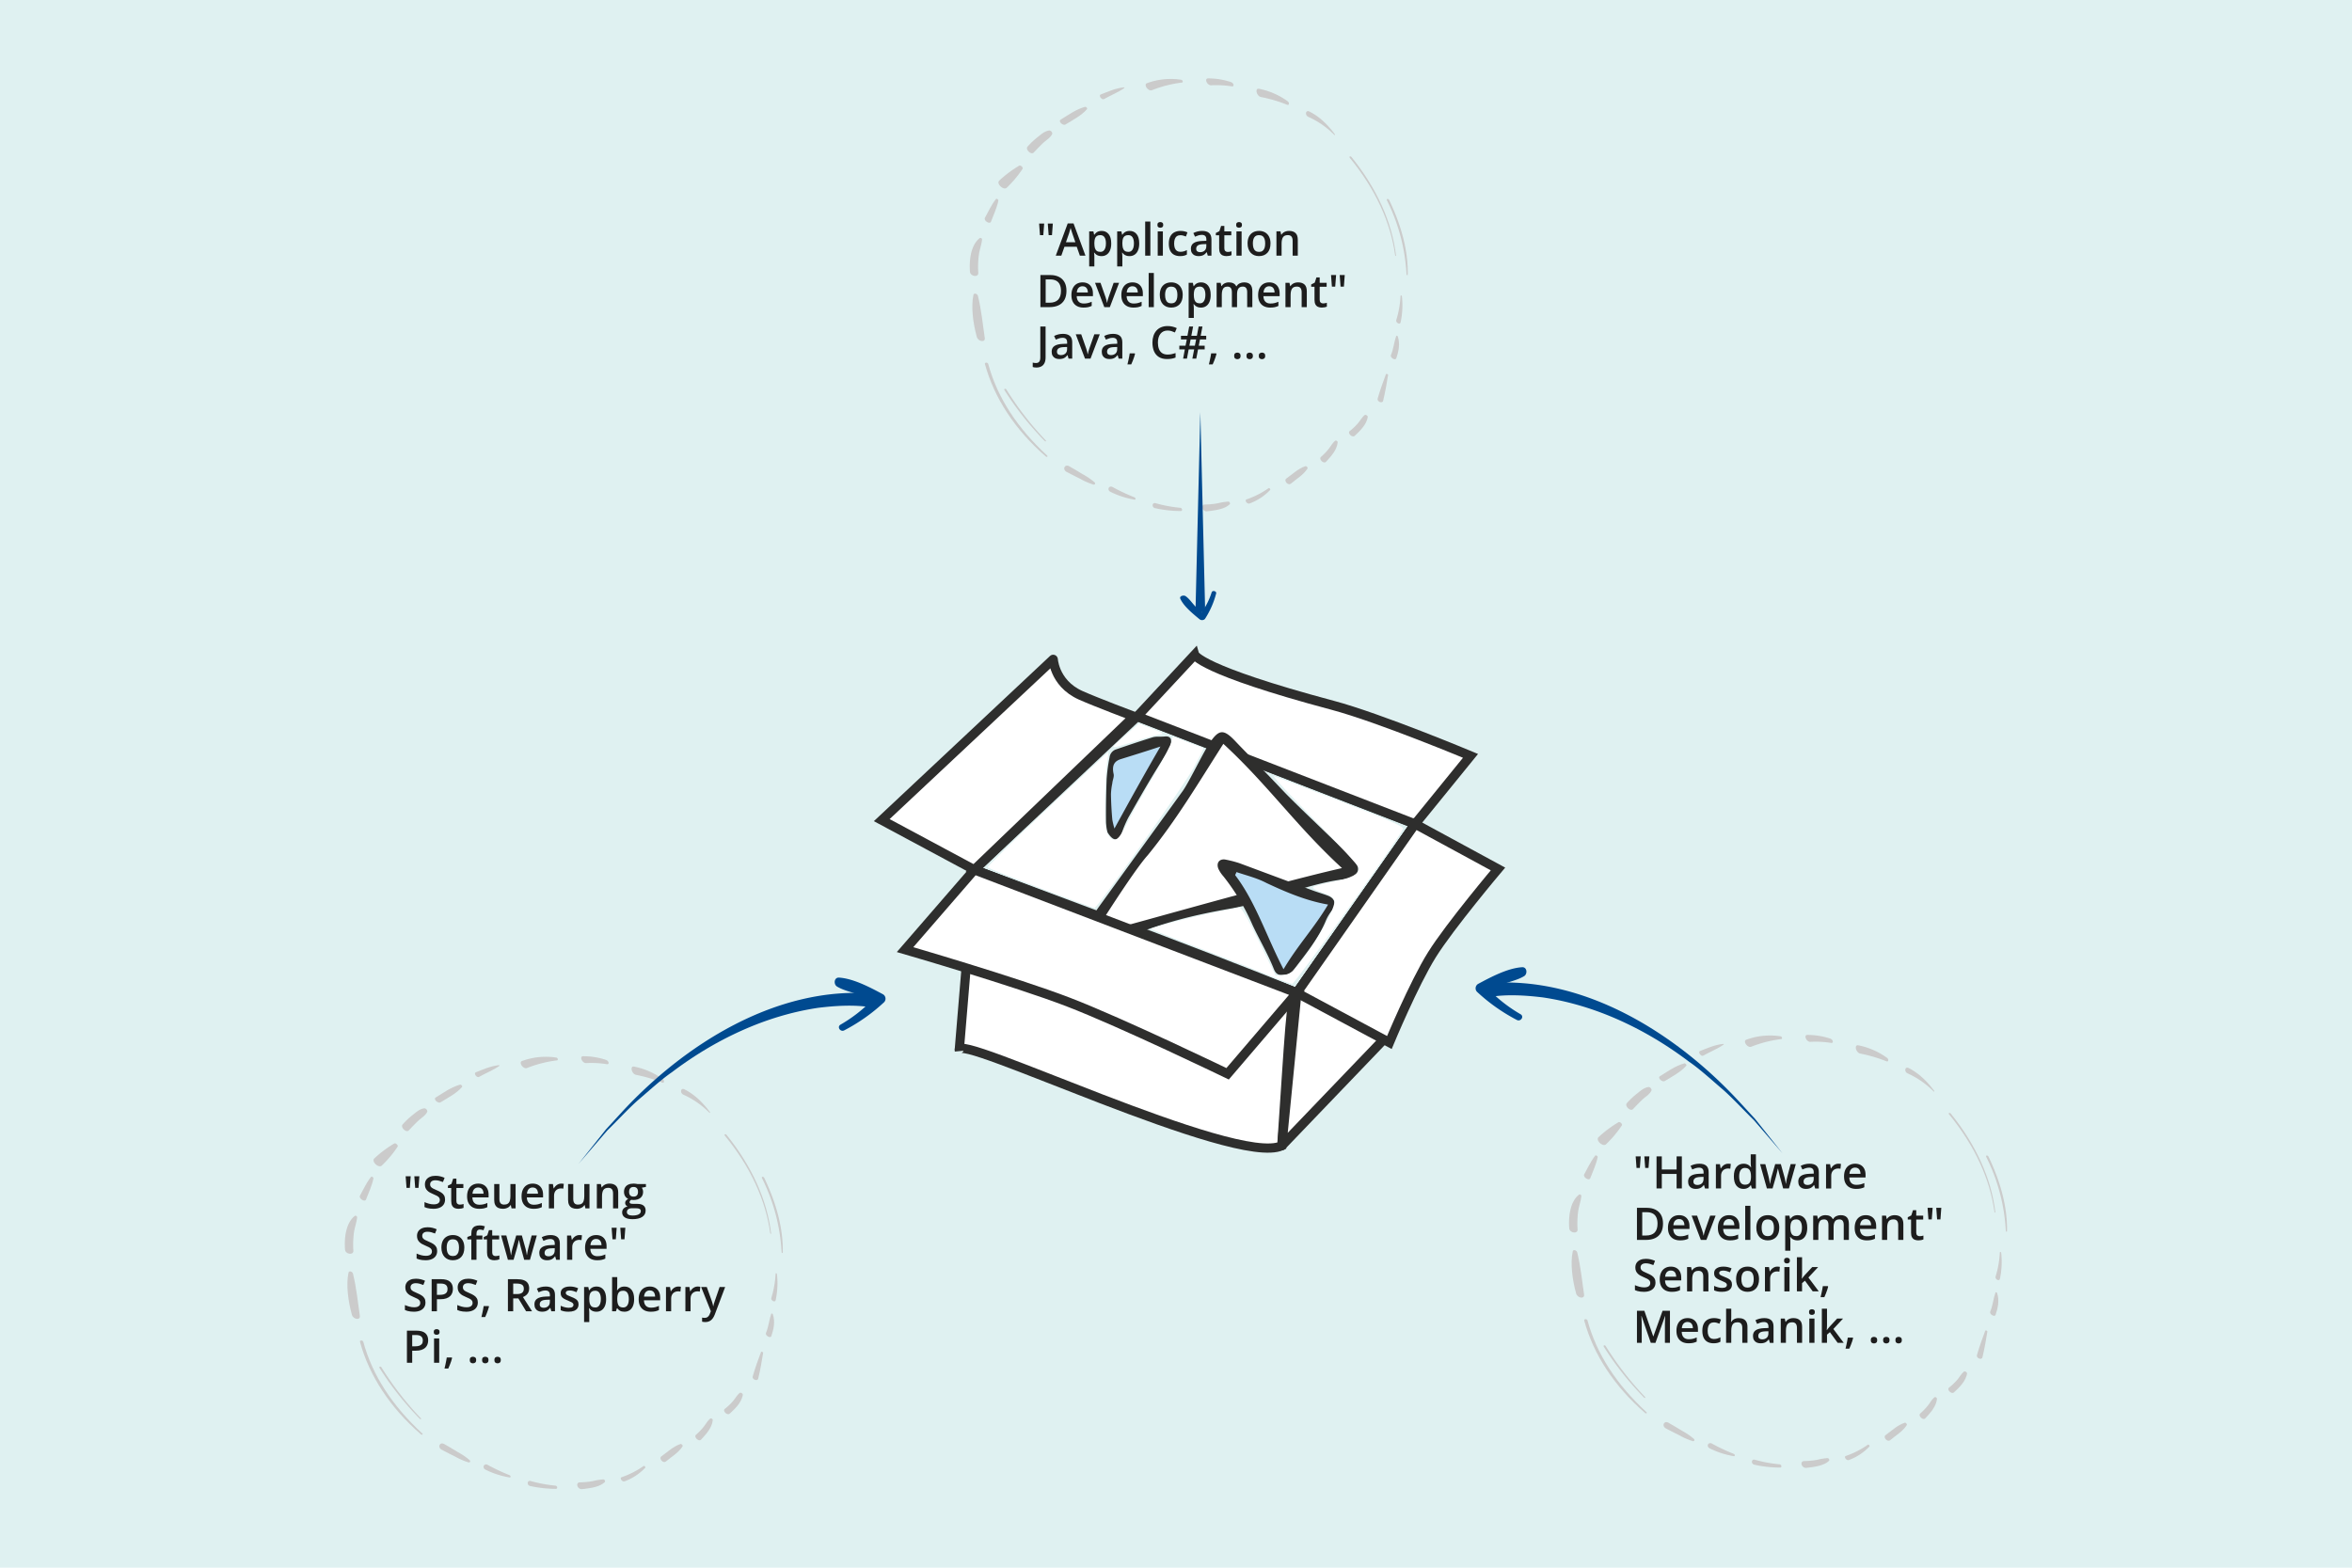
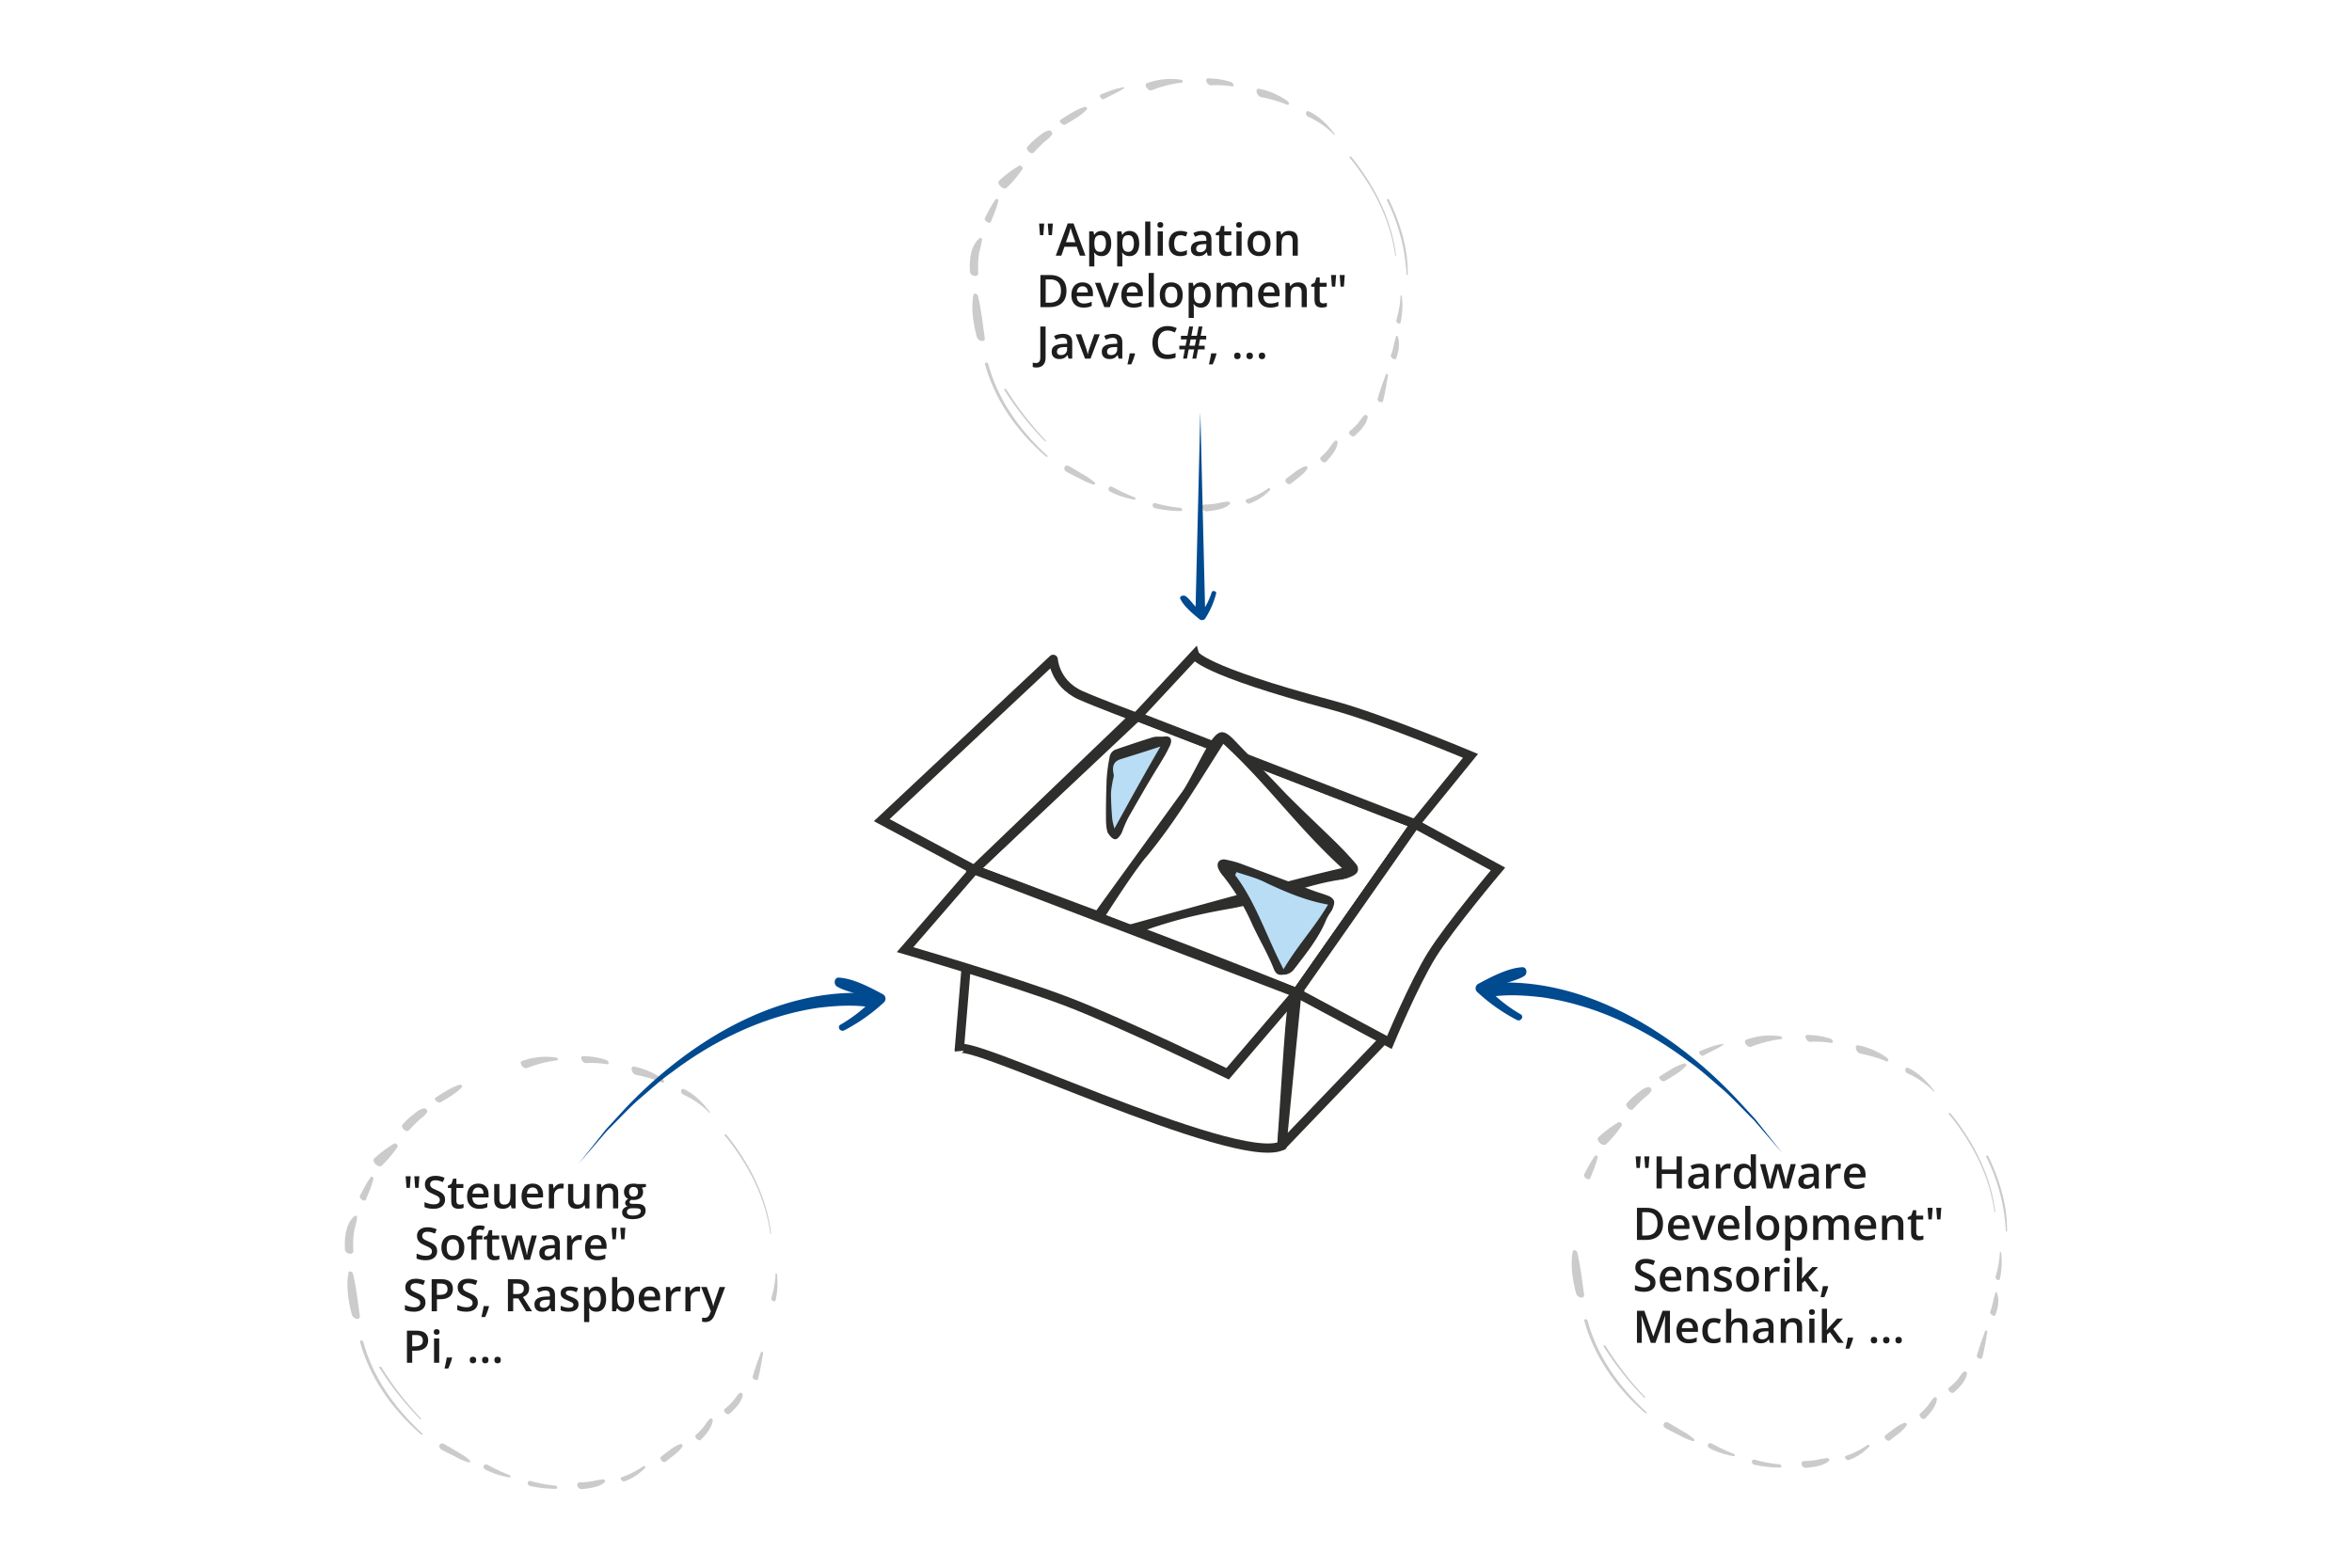
<svg xmlns="http://www.w3.org/2000/svg" xmlns:ns1="http://www.inkscape.org/namespaces/inkscape" xmlns:ns2="http://sodipodi.sourceforge.net/DTD/sodipodi-0.dtd" width="1500" height="1000" viewBox="0 0 396.875 264.583" version="1.1" id="svg1" xml:space="preserve" ns1:version="1.3.2 (091e20e, 2023-11-25, custom)" ns2:docname="Bild-Text-Motiv-bH.svg">
  <ns2:namedview id="namedview1" pagecolor="#ffffff" bordercolor="#666666" borderopacity="1.0" ns1:showpageshadow="2" ns1:pageopacity="0.0" ns1:pagecheckerboard="0" ns1:deskcolor="#d1d1d1" ns1:document-units="mm" ns1:zoom="0.97904742" ns1:cx="674.12465" ns1:cy="479.54776" ns1:window-width="2560" ns1:window-height="1334" ns1:window-x="-11" ns1:window-y="-11" ns1:window-maximized="1" ns1:current-layer="layer1" />
  <defs id="defs1">
    <rect x="165.173" y="27.796" width="32.607" height="11.76" id="rect2929" />
  </defs>
  <g ns1:label="Ebene 1" ns1:groupmode="layer" id="layer1">
-     <rect style="fill:#dff1f1;fill-opacity:1;fill-rule:evenodd;stroke-width:0.265" id="rect1" width="396.875" height="264.583" x="0" y="-5.5511151e-17" />
    <g id="g15" transform="matrix(0.9,0,0,0.9,56.279,10.372)">
      <g id="g3397" transform="matrix(1.494,0,0,1.494,-18.684,0.416)">
        <path id="rect1476" style="color:#000000;overflow:visible;fill:#ffffff;fill-opacity:1;stroke:#2e2e2d;stroke-width:1.157;stroke-miterlimit:4;stroke-dasharray:none;stroke-dashoffset:444.661;stroke-opacity:1" d="m 92.916,101.18 c 0,0 29.321,10.816 40.478,15.452 -0.722,-0.447 -0.966,5.759 -1.886,19.187 -5.798,2.733 -41.176,-14.461 -40.478,-11.977 z" ns2:nodetypes="ccccc" />
        <path id="rect1479" style="color:#000000;overflow:visible;fill:none;stroke:#2e2e2d;stroke-width:1.165;stroke-miterlimit:4;stroke-dasharray:none;stroke-dashoffset:444.661;stroke-opacity:1" d="M 113.362,81.937 148.241,95.434 133.394,116.631 92.916,101.18 Z" ns2:nodetypes="ccccc" />
        <path id="rect1482" style="color:#000000;overflow:visible;fill:#ffffff;fill-opacity:1;stroke:#2e2e2d;stroke-width:1.165;stroke-miterlimit:4;stroke-dasharray:none;stroke-dashoffset:444.661;stroke-opacity:1" d="m 133.394,116.631 14.847,-21.198 -2.819,25.875 -13.913,14.51 c -0.007,0.075 1.258,-12.791 1.886,-19.187 z" ns2:nodetypes="ccccc" />
        <path id="rect1479-3" style="color:#000000;overflow:visible;fill:#ffffff;fill-opacity:1;stroke:#2e2e2d;stroke-width:1.165;stroke-miterlimit:4;stroke-dasharray:none;stroke-dashoffset:444.661;stroke-opacity:1" d="m 102.818,74.77 c 0,-0.383 -0.051,2.95 3.468,4.519 1.891,0.843 6.675,2.648 6.675,2.648 L 92.916,101.18 81.303,94.949 Z" ns2:nodetypes="cscccc" />
        <path id="rect1479-2" style="color:#000000;overflow:visible;fill:#ffffff;fill-opacity:1;stroke:#2e2e2d;stroke-width:1.165;stroke-miterlimit:4;stroke-dasharray:none;stroke-dashoffset:444.661;stroke-opacity:1" d="m 120.578,74.186 c 0,0 0.564,1.88 17.306,6.348 5.937,1.584 17.306,6.348 17.306,6.348 l -6.949,8.553 -34.879,-13.497 z" ns2:nodetypes="cscccc" />
        <path id="rect1479-3-3" style="color:#000000;overflow:visible;fill:#ffffff;fill-opacity:1;stroke:#2e2e2d;stroke-width:1.165;stroke-miterlimit:4;stroke-dasharray:none;stroke-dashoffset:444.661;stroke-opacity:1" d="m 148.241,95.434 10.397,5.646 c 0,0 -6.014,7.127 -8.285,10.758 -2.272,3.63 -5.345,11.025 -5.345,11.025 l -11.613,-6.231 z" ns2:nodetypes="ccsccc" />
        <g id="g1647" transform="translate(-3.058,62.653)">
          <g id="Gruppe_23670" data-name="Gruppe 23670" transform="matrix(0.265,0,0,0.265,109.03,21.264)">
            <path id="Pfad_49426" data-name="Pfad 49426" d="m -1585.86,91.909 c 4.456,-1.715 30.7,-6.815 56.253,-14.072 24.773,-7.033 49.3,-13.544 68.733,-17.86 -10.331,-9.273 -18.086,-20.8 -26.542,-30.308 a 392.857,392.857 0 0 0 -33.277,-33.014 c -13.469,21.649 -21.757,35.77 -36.446,53.354 -6.299,6.806 -28.946,41.991 -28.721,41.9 z" transform="translate(1589.201,6.051)" fill="#ffffff" />
            <path id="Pfad_49427" data-name="Pfad 49427" d="m -1477.017,52.167 c -16.637,2.105 -35.659,10.649 -51.832,13.594 -19.41,3.368 -31.247,6.529 -49.2,13.3 a 103.793,103.793 0 0 1 -15.148,4.541 c -6.931,1.262 -10.522,-2.266 -7.747,-8.158 1.848,-4.21 6.03,-5.914 8.341,-9.7 l 40.209,-55.564 c 3.237,-4.63 9.84,-18.642 13.073,-23.272 4.159,-5.893 6.34,-6.073 11.885,-0.18 2.773,2.948 15.45,15.875 22.581,23.452 7.131,7.577 30.3,29.074 33.771,33.275 3.471,4.201 1.464,7.869 -5.933,8.712 z m -117.366,25.663 c 1.176,0.486 80.971,-22.81 117.366,-31.087 -21.719,-19.963 -35.045,-39.379 -56.175,-58.853 -12.266,19.222 -22.332,36.237 -35.837,52.791 -7.043,7.79 -25.353,37.148 -25.353,37.148 z" transform="translate(1601.882,17.605)" fill="#2e2e2d" />
          </g>
          <g id="Gruppe_23671" data-name="Gruppe 23671" transform="matrix(0.06,0.258,-0.258,0.06,139.269,34.411)">
            <path id="Pfad_49421" data-name="Pfad 49421" d="m 0.242,41.224 c 0.522,0.211 -0.44,3.347 -0.2,4.121 a 0.182,0.182 0 0 0 0.252,0.1 C 16.128,38.487 36.446,33.754 54.53,29.192 43.951,19.32 37.534,9.633 27.248,0 22.677,10.444 16.1,19.207 9.239,27.729 6.3,31.033 3.115,37.069 0.4,41.748 c -0.117,0.2 -0.431,0.064 -0.335,-0.147 z" transform="translate(4.224,1.99)" fill="#b9ddf5" />
            <path id="Pfad_49424" data-name="Pfad 49424" d="m 59.95,29.066 c -0.083,4.213 -0.743,5.63 -4.123,6.1 C 48.221,36.334 40.8,38.7 33.4,40.259 A 102.645,102.645 0 0 0 7.96,48.421 15.19,15.19 0 0 1 4.139,49.907 c -3.172,0.669 -5.027,-1.5 -3.706,-4.331 A 53.3,53.3 0 0 1 3.5,39.7 L 23.691,9.2 C 25.21,6.962 26.522,4.529 28.04,2.291 29.986,-0.565 32.73,-0.823 35.2,1.93 a 21.041,21.041 0 0 0 3.718,3.73 c 8.109,5.64 13.852,13.54 20.03,20.824 0.62,0.587 0.8,2.186 1,2.583 z M 7.3,41.992 c 0.531,0.22 0.789,0.679 1.321,0.9 14.578,-6.573 31.918,-7.9 48.593,-12.2 C 47.495,21.391 41.6,12.269 32.146,3.2 27.94,13.03 21.89,21.276 15.577,29.3 12.292,33.081 10.064,37.535 7.299,42 Z" fill="#2e2e2d" />
          </g>
          <g id="Gruppe_23672" data-name="Gruppe 23672" transform="matrix(-0.041,-0.261,0.261,-0.041,112.822,34.856)">
            <path id="Pfad_49428" data-name="Pfad 49428" d="m 41.906,31.125 c -1.421,-7.628 -2.975,-14 -4.1,-20.688 C 37.316,7.195 35.56,4.314 30.463,4.537 28.811,4.679 27.451,4.063 25.788,3.68 A 34.216,34.216 0 0 0 20.096,2.026 C 15.8,1.386 10.441,0.322 6.02,0 4.915,-0.078 2.339,1.724 0,1.882 c 13.342,10.19 27.474,20.133 40.826,30.85 z" transform="translate(1.746,1.827)" fill="#b9ddf5" />
            <path id="Pfad_49429" data-name="Pfad 49429" d="m 3.906,0.136 a 21.429,21.429 0 0 1 4.59,0 c 6.852,0.982 13.615,2.175 20.47,3.507 a 79.9,79.9 0 0 1 10.024,2.983 4.576,4.576 0 0 1 3.187,3.4 c 1.055,6.042 2.112,12.085 2.989,18.2 0.29,1.806 -0.408,3.853 -0.477,5.81 -0.075,1.259 -0.423,2.456 -1.861,2.709 A 6.353,6.353 0 0 1 39.4,35.728 C 35.043,32.298 31.042,28.717 26.865,25.213 21.142,20.427 15.241,15.713 9.338,11.007 A 54.133,54.133 0 0 0 2.632,6.807 C -1.178,4.547 -0.933,2.166 3.906,0.136 Z M 40.287,31.29 C 39.139,24.311 38.245,18.19 37.348,12.066 36.964,9.1 35.582,7.03 30.956,7.287 29.456,7.435 28.077,6.329 26.576,5.995 A 30.006,30.006 0 0 0 21.446,4.538 C 17.569,3.999 13.446,3.564 9.44,3.318 A 41.232,41.232 0 0 0 5.191,3.657 C 17.1,12.86 28.379,21.6 40.287,31.29 Z" fill="#2e2e2d" />
          </g>
        </g>
        <path id="rect1479-6" style="color:#000000;overflow:visible;fill:#ffffff;fill-opacity:1;stroke:#2e2e2d;stroke-width:1.165;stroke-miterlimit:4;stroke-dasharray:none;stroke-dashoffset:444.661;stroke-opacity:1" d="m 92.916,101.18 40.478,15.452 -8.686,10.156 c 0,0 -13.225,-6.398 -19.972,-8.995 -6.746,-2.598 -20.506,-6.59 -20.506,-6.59 z" ns2:nodetypes="cccscc" />
      </g>
      <g id="_0148" data-name="0148" transform="matrix(0.375,-0.435,0.435,0.375,213.731,173.917)">
        <path id="Pfad_49284" data-name="Pfad 49284" d="m 546.548,343.227 c 22.525,22.23 27.74,57.686 24.182,87.9 l -0.828,7.1 -2.659,14.033 2.1,-14.107 c 0.249,-4.175 0.933,-10.1 0.957,-14.2 -0.033,-4.159 0.158,-10.117 -0.318,-14.194 -1.106,-17.492 -5.88,-35.123 -15.283,-49.958 -3.131,-4.674 -6.855,-9.59 -11.137,-13.157 a 2.27,2.27 0 1 1 2.99,-3.417 z" transform="translate(-542.039,-340.855)" fill="#004a90" />
        <path id="Pfad_49285" data-name="Pfad 49285" d="m 544.617,341.742 a 1.664,1.664 0 0 0 -2.24,1.356 58.9,58.9 0 0 0 1.538,15.91 c 0.339,1.363 2.467,1.115 2.2,-0.321 a 47.941,47.941 0 0 1 -0.684,-12.909 c 1.512,0.717 3.019,1.441 4.5,2.237 2.079,1.118 4.1,2.687 6.348,3.425 1.313,0.43 2.941,-1.216 1.788,-2.4 -3.308,-3.388 -9.1,-5.619 -13.45,-7.298 z" transform="translate(-542.35,-341.642)" fill="#004a90" />
      </g>
      <g id="Gruppe_25046-2" data-name="Gruppe 25046" transform="matrix(0.347,0,0,0.347,119.285,3.175)">
        <path id="Pfad_52204-0" data-name="Pfad 52204" d="m 205.267,121.653 c 0.3,-12.883 -3.392,-26.637 -9.995,-40.387 -0.431,-0.894 -1.661,-0.783 -1.223,0.116 a 101.678,101.678 0 0 1 10.589,40 c 0.021,0.387 0.619,0.67 0.628,0.273" transform="translate(31.362,-15.479)" fill="#cbcbcb" />
        <path id="Pfad_52205-3" data-name="Pfad 52205" d="m 205.734,119 c -2.147,-18.047 -10.413,-36.371 -24.046,-53.257 -0.59,-0.732 -1.531,-0.319 -0.932,0.411 13.739,16.745 22.063,34.682 24.518,52.763 0.042,0.3 0.5,0.381 0.459,0.083" transform="translate(24.59,-23.211)" fill="#cbcbcb" />
        <path id="Pfad_52206-9" data-name="Pfad 52206" d="M 79.137,176.7 A 169.647,169.647 0 0 1 57.821,149.128 c -0.4,-0.646 -1.445,-0.325 -1.04,0.322 a 164.7,164.7 0 0 0 21.858,27.6 c 0.342,0.351 0.833,0 0.5,-0.352" transform="translate(-38.05,18.974)" fill="#cbcbcb" />
        <path id="Pfad_52207-9" data-name="Pfad 52207" d="m 83.422,189.658 c -16.121,-14.92 -26.936,-31.351 -31.871,-49.543 -0.273,-1.006 -2.058,-0.947 -1.784,0.056 4.963,18.163 16.156,35.48 32.961,49.981 0.518,0.447 1.2,-0.023 0.694,-0.494" transform="translate(-41.564,14.225)" fill="#cbcbcb" />
        <path id="Pfad_52208-6" data-name="Pfad 52208" d="m 199.689,115.469 a 53.841,53.841 0 0 1 -2.289,13.063 c -0.446,1.445 1.974,2.8 2.32,1.272 a 43.578,43.578 0 0 0 0.682,-14.123 c -0.041,-0.41 -0.694,-0.592 -0.714,-0.212" transform="translate(33.076,2.025)" fill="#cbcbcb" />
        <path id="Pfad_52209-8" data-name="Pfad 52209" d="m 198.316,129.863 c -1.183,3.322 -1.433,7.037 -2.832,10.306 -0.619,1.445 2.406,3.189 2.892,1.732 1.167,-3.486 2.2,-7.6 0.792,-11.815 -0.113,-0.34 -0.751,-0.506 -0.852,-0.223" transform="translate(32.093,9.336)" fill="#cbcbcb" />
        <path id="Pfad_52210-2" data-name="Pfad 52210" d="m 195.177,143.632 c -1.646,4.29 -3.175,8.661 -4.478,13.149 -0.473,1.631 2.567,2.87 2.969,1.186 1.09,-4.568 1.941,-9.206 2.659,-13.869 0.08,-0.518 -0.967,-0.947 -1.15,-0.467" transform="translate(29.69,16.264)" fill="#cbcbcb" />
        <path id="Pfad_52211-3" data-name="Pfad 52211" d="m 188.773,158.3 c -1.445,1.283 -2.42,3.088 -3.7,4.552 a 31.907,31.907 0 0 1 -4.3,4.058 c -1.336,1.059 1.369,3.725 2.662,2.557 2.85,-2.579 6.253,-5.862 7.071,-10.034 0.182,-0.926 -1.208,-1.6 -1.733,-1.132" transform="translate(24.513,23.71)" fill="#cbcbcb" />
        <path id="Pfad_52212-5" data-name="Pfad 52212" d="m 178.12,167.486 c -1.477,1.22 -2.4,3.034 -3.609,4.526 a 35.247,35.247 0 0 1 -4.067,4.213 c -1.33,1.179 1.515,3.933 2.748,2.6 2.54,-2.737 5.868,-6.262 6.285,-10.473 0.074,-0.745 -0.909,-1.239 -1.357,-0.87" transform="translate(19.298,28.369)" fill="#cbcbcb" />
        <path id="Pfad_52213-1" data-name="Pfad 52213" d="m 168.411,176.561 c -3.921,1.269 -7.048,4.365 -10.3,6.646 -1.643,1.15 0.893,4.074 2.447,2.77 3.022,-2.536 6.863,-4.793 8.969,-8.144 0.3,-0.486 -0.548,-1.456 -1.116,-1.272" transform="translate(12.967,33.011)" fill="#cbcbcb" />
        <path id="Pfad_52214-8" data-name="Pfad 52214" d="m 155.643,184.494 a 47.177,47.177 0 0 1 -11.829,6.023 c -1.32,0.489 0.315,2.68 1.623,2.216 a 29.5,29.5 0 0 0 11.077,-7.257 c 0.387,-0.388 -0.411,-1.322 -0.872,-0.982" transform="translate(5.76,36.996)" fill="#cbcbcb" />
        <path id="Pfad_52215-0" data-name="Pfad 52215" d="m 141.8,189.257 a 31.7,31.7 0 0 0 -5.651,0.924 43.262,43.262 0 0 1 -6.958,0.67 c -2.635,0.045 -1.4,3.951 1.17,3.662 4.156,-0.468 9.549,-1.108 12.261,-3.841 0.391,-0.395 -0.128,-1.417 -0.822,-1.415" transform="translate(-2.132,39.441)" fill="#cbcbcb" />
        <path id="Pfad_52216-8" data-name="Pfad 52216" d="m 124.828,192.334 a 72.8,72.8 0 0 1 -13.3,-2.477 c -1.954,-0.524 -2.18,2.257 -0.277,2.691 a 64.751,64.751 0 0 0 13.906,1.543 c 1.116,0.012 0.846,-1.667 -0.325,-1.757" transform="translate(-11.126,39.713)" fill="#cbcbcb" />
        <path id="Pfad_52217-0" data-name="Pfad 52217" d="m 108.1,189.669 a 106.083,106.083 0 0 1 -11.729,-5.518 c -2.1,-1.131 -3.266,1.56 -1.177,2.587 a 46.414,46.414 0 0 0 12.962,4.189 c 0.8,0.134 0.679,-0.971 -0.056,-1.257" transform="translate(-19.134,36.723)" fill="#cbcbcb" />
        <path id="Pfad_52218-3" data-name="Pfad 52218" d="m 94.542,185.325 a 36.307,36.307 0 0 0 -6.327,-4.311 c -2.408,-1.47 -4.826,-2.9 -7.277,-4.3 -2.474,-1.414 -3.9,1.724 -1.418,3.037 2.482,1.313 4.994,2.591 7.507,3.827 a 34.433,34.433 0 0 0 6.94,3.005 c 0.824,0.193 1.305,-0.562 0.575,-1.256" transform="translate(-27.16,32.915)" fill="#cbcbcb" />
        <path id="Pfad_52219-7" data-name="Pfad 52219" d="m 180.561,61.6 c -3.937,-5.273 -8.357,-9.556 -13.768,-12.276 -2.028,-1.019 -2.567,1.957 -0.574,2.886 a 46.869,46.869 0 0 1 14.049,9.731 c 0.274,0.283 0.512,-0.048 0.292,-0.342" transform="translate(16.704,-31.424)" fill="#cbcbcb" />
        <path id="Pfad_52220-0" data-name="Pfad 52220" d="m 164.042,47.851 a 39.579,39.579 0 0 0 -15.42,-6.738 c -2.48,-0.533 -1.4,4.067 1.1,4.476 a 78.163,78.163 0 0 1 14.09,4.177 c 1.078,0.4 1.295,-1.143 0.232,-1.915" transform="translate(7.728,-35.492)" fill="#cbcbcb" />
        <path id="Pfad_52221-3" data-name="Pfad 52221" d="m 142.548,39.356 a 39.474,39.474 0 0 0 -12.333,-1.99 c -2.258,-0.023 -0.554,3.885 1.656,3.724 a 52.55,52.55 0 0 1 11.116,0.589 c 1.531,0.218 1.09,-1.811 -0.44,-2.322" transform="translate(-1.409,-37.365)" fill="#cbcbcb" />
        <path id="Pfad_52222-0" data-name="Pfad 52222" d="m 126.6,37.987 a 37.4,37.4 0 0 0 -18.437,1.853 c -2.052,0.744 0.682,4.622 2.676,3.787 A 66.32,66.32 0 0 1 127.076,39.5 c 0.714,-0.1 0.432,-1.384 -0.48,-1.509" transform="translate(-12.391,-37.257)" fill="#cbcbcb" />
        <path id="Pfad_52223-4" data-name="Pfad 52223" d="m 104.012,40.578 c -4.509,0.473 -8.655,2.316 -12.547,3.87 -1.357,0.542 0.577,3.157 1.768,2.478 3.606,-2.06 7.735,-3.65 11.025,-6 0.123,-0.089 -0.077,-0.364 -0.245,-0.346" transform="translate(-20.7,-35.741)" fill="#cbcbcb" />
        <path id="Pfad_52224-9" data-name="Pfad 52224" d="m 90.173,47.594 c -4.884,1.367 -9.04,4.436 -13.128,6.943 -1.411,0.866 1.266,3.431 2.661,2.573 3.972,-2.448 8.609,-4.826 11.568,-8.238 0.432,-0.5 -0.393,-1.477 -1.1,-1.278" transform="translate(-27.958,-32.206)" fill="#cbcbcb" />
        <path id="Pfad_52225-7" data-name="Pfad 52225" d="m 76.806,56.075 c -2.43,0.339 -4.347,2.1 -6.024,3.43 a 41.6,41.6 0 0 0 -5.628,5.273 c -1.325,1.521 1.923,4.689 3.349,3.2 1.691,-1.768 3.358,-3.553 5.146,-5.217 1.591,-1.48 3.883,-2.79 4.8,-4.793 0.322,-0.7 -0.682,-2.025 -1.644,-1.891" transform="translate(-33.927,-27.908)" fill="#cbcbcb" />
        <path id="Pfad_52226-9" data-name="Pfad 52226" d="M 65.812,68.724 A 62.173,62.173 0 0 0 55.09,76.746 c -1.9,1.652 2.337,5.61 4.065,3.83 a 59.279,59.279 0 0 0 8.478,-10.123 c 0.452,-0.738 -1.006,-2.179 -1.822,-1.73" transform="translate(-39.101,-21.552)" fill="#cbcbcb" />
        <path id="Pfad_52227-7" data-name="Pfad 52227" d="m 55.767,80.713 c -2.423,3.028 -4.073,6.693 -5.967,10.132 -0.858,1.557 2.633,3.752 3.266,2.1 1.426,-3.736 3.171,-7.364 4.005,-11.386 0.114,-0.554 -0.955,-1.28 -1.3,-0.843" transform="translate(-41.602,-15.514)" fill="#cbcbcb" />
        <path id="Pfad_52228-3" data-name="Pfad 52228" d="m 49.733,94.71 c -4.771,3.681 -5.794,11.634 -5.318,18.157 0.19,2.615 4.642,3.234 4.508,0.693 a 50.605,50.605 0 0 1 0.3,-9.749 c 0.4,-2.858 1.444,-5.445 1.732,-8.325 0.059,-0.581 -0.8,-1.1 -1.221,-0.775" transform="translate(-44.31,-8.418)" fill="#cbcbcb" />
        <path id="Pfad_52229-5" data-name="Pfad 52229" d="m 45.845,115.233 c -1.4,6.608 -0.208,15.38 1.817,22.8 0.691,2.536 4.674,3.151 4.3,0.587 -1.08,-7.438 -1.852,-15.228 -3.689,-22.739 -0.31,-1.271 -2.188,-1.771 -2.427,-0.644" transform="translate(-43.842,1.693)" fill="#cbcbcb" />
      </g>
      <g id="text2921" style="font-size:7.377px;line-height:127%;font-family:'Myriad Pro';-inkscape-font-specification:'Myriad Pro, Normal';letter-spacing:0px;word-spacing:0px;fill:none;stroke:#000000;stroke-width:0.395px" aria-label="&quot;Application &#10;Development&quot;&#10;Java, C#, ...">
        <path style="font-weight:600;font-size:8.43px;font-family:'Open Sans';-inkscape-font-specification:'Open Sans Semi-Bold';fill:#1d1d1d;stroke:none" d="m 133.239,30.403 -0.165,2.173 h -0.622 l -0.161,-2.173 z m 1.622,0 -0.161,2.173 h -0.622 l -0.161,-2.173 z m 5.071,6.018 -0.589,-1.671 h -2.301 l -0.589,1.671 h -1.041 l 2.239,-6.043 h 1.095 l 2.235,6.043 z m -0.844,-2.519 -0.572,-1.647 q -0.033,-0.107 -0.095,-0.3 -0.062,-0.198 -0.123,-0.399 -0.062,-0.206 -0.103,-0.346 -0.041,0.169 -0.103,0.379 -0.058,0.206 -0.115,0.387 -0.053,0.181 -0.082,0.28 l -0.576,1.647 z m 4.927,-2.124 q 0.811,0 1.301,0.593 0.494,0.593 0.494,1.762 0,0.774 -0.231,1.305 -0.226,0.527 -0.638,0.799 -0.408,0.268 -0.951,0.268 -0.346,0 -0.601,-0.091 -0.255,-0.091 -0.436,-0.235 -0.181,-0.148 -0.305,-0.321 h -0.058 q 0.021,0.165 0.037,0.366 0.021,0.198 0.021,0.362 v 1.856 h -0.971 v -6.578 h 0.79 l 0.136,0.63 h 0.045 q 0.128,-0.193 0.309,-0.358 0.185,-0.165 0.445,-0.259 0.263,-0.099 0.613,-0.099 z m -0.259,0.79 q -0.399,0 -0.642,0.161 -0.239,0.156 -0.35,0.473 -0.107,0.317 -0.115,0.794 v 0.136 q 0,0.506 0.103,0.86 0.107,0.35 0.35,0.535 0.247,0.181 0.667,0.181 0.354,0 0.585,-0.193 0.235,-0.193 0.35,-0.552 0.115,-0.358 0.115,-0.844 0,-0.737 -0.263,-1.144 -0.259,-0.408 -0.799,-0.408 z m 5.508,-0.79 q 0.811,0 1.301,0.593 0.494,0.593 0.494,1.762 0,0.774 -0.231,1.305 -0.226,0.527 -0.638,0.799 -0.408,0.268 -0.951,0.268 -0.346,0 -0.601,-0.091 -0.255,-0.091 -0.436,-0.235 -0.181,-0.148 -0.305,-0.321 h -0.058 q 0.021,0.165 0.037,0.366 0.021,0.198 0.021,0.362 v 1.856 h -0.971 v -6.578 h 0.79 l 0.136,0.63 h 0.045 q 0.128,-0.193 0.309,-0.358 0.185,-0.165 0.445,-0.259 0.263,-0.099 0.613,-0.099 z m -0.259,0.79 q -0.399,0 -0.642,0.161 -0.239,0.156 -0.35,0.473 -0.107,0.317 -0.115,0.794 v 0.136 q 0,0.506 0.103,0.86 0.107,0.35 0.35,0.535 0.247,0.181 0.667,0.181 0.354,0 0.585,-0.193 0.235,-0.193 0.35,-0.552 0.115,-0.358 0.115,-0.844 0,-0.737 -0.263,-1.144 -0.259,-0.408 -0.799,-0.408 z m 4.141,3.853 h -0.971 V 30.016 h 0.971 z m 2.346,-4.557 v 4.557 h -0.967 v -4.557 z m -0.477,-1.745 q 0.222,0 0.383,0.119 0.165,0.119 0.165,0.412 0,0.288 -0.165,0.412 -0.161,0.119 -0.383,0.119 -0.231,0 -0.391,-0.119 -0.156,-0.123 -0.156,-0.412 0,-0.292 0.156,-0.412 0.161,-0.119 0.391,-0.119 z m 3.696,6.384 q -0.646,0 -1.12,-0.251 -0.473,-0.251 -0.729,-0.77 -0.255,-0.519 -0.255,-1.317 0,-0.832 0.28,-1.358 0.28,-0.527 0.774,-0.778 0.498,-0.251 1.14,-0.251 0.408,0 0.737,0.082 0.333,0.078 0.564,0.193 l -0.288,0.774 q -0.251,-0.103 -0.515,-0.173 -0.263,-0.07 -0.506,-0.07 -0.399,0 -0.667,0.177 -0.263,0.177 -0.395,0.527 -0.128,0.35 -0.128,0.869 0,0.502 0.132,0.848 0.132,0.342 0.391,0.519 0.259,0.173 0.638,0.173 0.375,0 0.671,-0.091 0.296,-0.091 0.56,-0.235 v 0.84 q -0.259,0.148 -0.556,0.218 -0.296,0.074 -0.729,0.074 z m 4.137,-4.726 q 0.864,0 1.305,0.383 0.445,0.383 0.445,1.194 v 3.067 h -0.687 l -0.185,-0.646 h -0.033 q -0.193,0.247 -0.399,0.408 -0.206,0.161 -0.477,0.239 -0.268,0.082 -0.654,0.082 -0.408,0 -0.729,-0.148 -0.321,-0.152 -0.506,-0.461 -0.185,-0.309 -0.185,-0.782 0,-0.704 0.523,-1.058 0.527,-0.354 1.589,-0.391 l 0.79,-0.029 v -0.239 q 0,-0.473 -0.222,-0.675 -0.218,-0.202 -0.617,-0.202 -0.342,0 -0.663,0.099 -0.321,0.099 -0.626,0.243 l -0.313,-0.683 q 0.333,-0.177 0.757,-0.288 0.428,-0.111 0.889,-0.111 z m 0.79,2.466 -0.589,0.021 q -0.724,0.025 -1.017,0.247 -0.292,0.222 -0.292,0.609 0,0.338 0.202,0.494 0.202,0.152 0.531,0.152 0.502,0 0.832,-0.284 0.333,-0.288 0.333,-0.844 z m 4.009,1.478 q 0.189,0 0.375,-0.033 0.185,-0.037 0.338,-0.086 v 0.733 q -0.161,0.07 -0.416,0.119 -0.255,0.049 -0.531,0.049 -0.387,0 -0.696,-0.128 -0.309,-0.132 -0.49,-0.449 -0.181,-0.317 -0.181,-0.877 v -2.449 h -0.622 v -0.432 l 0.667,-0.342 0.317,-0.976 h 0.609 v 1.013 h 1.305 v 0.737 h -1.305 v 2.437 q 0,0.346 0.173,0.515 0.173,0.169 0.457,0.169 z m 2.606,-3.857 v 4.557 h -0.967 v -4.557 z m -0.477,-1.745 q 0.222,0 0.383,0.119 0.165,0.119 0.165,0.412 0,0.288 -0.165,0.412 -0.161,0.119 -0.383,0.119 -0.231,0 -0.391,-0.119 -0.156,-0.123 -0.156,-0.412 0,-0.292 0.156,-0.412 0.161,-0.119 0.391,-0.119 z m 5.895,4.013 q 0,0.568 -0.148,1.009 -0.148,0.44 -0.432,0.745 -0.284,0.3 -0.683,0.461 -0.399,0.156 -0.901,0.156 -0.469,0 -0.86,-0.156 -0.391,-0.161 -0.679,-0.461 -0.284,-0.305 -0.44,-0.745 -0.156,-0.44 -0.156,-1.009 0,-0.753 0.259,-1.276 0.263,-0.527 0.749,-0.803 0.486,-0.276 1.157,-0.276 0.63,0 1.111,0.276 0.482,0.276 0.753,0.803 0.272,0.527 0.272,1.276 z m -3.305,0 q 0,0.498 0.119,0.852 0.123,0.354 0.379,0.543 0.255,0.185 0.659,0.185 0.403,0 0.659,-0.185 0.255,-0.189 0.375,-0.543 0.119,-0.354 0.119,-0.852 0,-0.498 -0.119,-0.844 -0.119,-0.35 -0.375,-0.531 -0.255,-0.185 -0.663,-0.185 -0.601,0 -0.877,0.403 -0.276,0.403 -0.276,1.157 z m 6.792,-2.355 q 0.77,0 1.198,0.399 0.432,0.395 0.432,1.272 v 2.972 h -0.967 v -2.791 q 0,-0.531 -0.218,-0.794 -0.218,-0.268 -0.675,-0.268 -0.663,0 -0.922,0.408 -0.255,0.408 -0.255,1.181 v 2.264 h -0.967 v -4.557 h 0.753 l 0.136,0.617 h 0.053 q 0.148,-0.239 0.366,-0.391 0.222,-0.156 0.494,-0.235 0.276,-0.078 0.572,-0.078 z" id="path13" />
        <path style="font-weight:600;font-size:8.43px;font-family:'Open Sans';-inkscape-font-specification:'Open Sans Semi-Bold';fill:#1d1d1d;stroke:none" d="m 137.417,43.004 q 0,1.017 -0.379,1.7 -0.379,0.679 -1.099,1.025 -0.72,0.342 -1.737,0.342 h -1.671 v -6.018 h 1.852 q 0.934,0 1.614,0.338 0.679,0.333 1.05,0.992 0.37,0.654 0.37,1.622 z m -1.029,0.029 q 0,-0.741 -0.235,-1.218 -0.231,-0.477 -0.683,-0.708 -0.449,-0.235 -1.107,-0.235 h -0.844 v 4.372 h 0.7 q 1.091,0 1.63,-0.556 0.539,-0.556 0.539,-1.655 z m 4.038,-1.605 q 0.609,0 1.046,0.251 0.436,0.251 0.671,0.712 0.235,0.461 0.235,1.103 v 0.519 h -3.042 q 0.017,0.663 0.354,1.021 0.342,0.358 0.955,0.358 0.436,0 0.782,-0.082 0.35,-0.086 0.72,-0.251 v 0.786 q -0.342,0.161 -0.696,0.235 -0.354,0.074 -0.848,0.074 -0.671,0 -1.181,-0.259 -0.506,-0.263 -0.794,-0.782 -0.284,-0.519 -0.284,-1.288 0,-0.766 0.259,-1.301 0.259,-0.535 0.729,-0.815 0.469,-0.28 1.095,-0.28 z m 0,0.729 q -0.457,0 -0.741,0.296 -0.28,0.296 -0.329,0.869 h 2.075 q -0.004,-0.342 -0.115,-0.605 -0.107,-0.263 -0.329,-0.412 -0.218,-0.148 -0.56,-0.148 z m 4.083,3.915 -1.733,-4.557 h 1.025 l 0.939,2.676 q 0.091,0.255 0.165,0.552 0.074,0.296 0.103,0.498 h 0.033 q 0.029,-0.21 0.111,-0.502 0.082,-0.296 0.169,-0.547 l 0.939,-2.676 h 1.021 l -1.733,4.557 z m 5.277,-4.643 q 0.609,0 1.046,0.251 0.436,0.251 0.671,0.712 0.235,0.461 0.235,1.103 v 0.519 h -3.042 q 0.017,0.663 0.354,1.021 0.342,0.358 0.955,0.358 0.436,0 0.782,-0.082 0.35,-0.086 0.72,-0.251 v 0.786 q -0.342,0.161 -0.696,0.235 -0.354,0.074 -0.848,0.074 -0.671,0 -1.181,-0.259 -0.506,-0.263 -0.794,-0.782 -0.284,-0.519 -0.284,-1.288 0,-0.766 0.259,-1.301 0.259,-0.535 0.729,-0.815 0.469,-0.28 1.095,-0.28 z m 0,0.729 q -0.457,0 -0.741,0.296 -0.28,0.296 -0.329,0.869 h 2.075 q -0.004,-0.342 -0.115,-0.605 -0.107,-0.263 -0.329,-0.412 -0.218,-0.148 -0.56,-0.148 z m 4.013,3.915 h -0.971 v -6.405 h 0.971 z m 5.413,-2.289 q 0,0.568 -0.148,1.009 -0.148,0.44 -0.432,0.745 -0.284,0.3 -0.683,0.461 -0.399,0.156 -0.901,0.156 -0.469,0 -0.86,-0.156 -0.391,-0.161 -0.679,-0.461 -0.284,-0.305 -0.44,-0.745 -0.156,-0.44 -0.156,-1.009 0,-0.753 0.259,-1.276 0.263,-0.527 0.749,-0.803 0.486,-0.276 1.157,-0.276 0.63,0 1.111,0.276 0.482,0.276 0.753,0.803 0.272,0.527 0.272,1.276 z m -3.305,0 q 0,0.498 0.119,0.852 0.123,0.354 0.379,0.543 0.255,0.185 0.659,0.185 0.403,0 0.659,-0.185 0.255,-0.189 0.375,-0.543 0.119,-0.354 0.119,-0.852 0,-0.498 -0.119,-0.844 -0.119,-0.35 -0.375,-0.531 -0.255,-0.185 -0.663,-0.185 -0.601,0 -0.877,0.403 -0.276,0.403 -0.276,1.157 z m 6.755,-2.355 q 0.811,0 1.301,0.593 0.494,0.593 0.494,1.762 0,0.774 -0.231,1.305 -0.226,0.527 -0.638,0.799 -0.408,0.268 -0.951,0.268 -0.346,0 -0.601,-0.091 -0.255,-0.091 -0.436,-0.235 -0.181,-0.148 -0.305,-0.321 h -0.058 q 0.021,0.165 0.037,0.366 0.021,0.198 0.021,0.362 v 1.856 h -0.971 v -6.578 h 0.79 l 0.136,0.63 h 0.045 q 0.128,-0.193 0.309,-0.358 0.185,-0.165 0.445,-0.259 0.263,-0.099 0.613,-0.099 z m -0.259,0.79 q -0.399,0 -0.642,0.161 -0.239,0.156 -0.35,0.473 -0.107,0.317 -0.115,0.794 v 0.136 q 0,0.506 0.103,0.86 0.107,0.35 0.35,0.535 0.247,0.181 0.667,0.181 0.354,0 0.585,-0.193 0.235,-0.193 0.35,-0.552 0.115,-0.358 0.115,-0.844 0,-0.737 -0.263,-1.144 -0.259,-0.408 -0.799,-0.408 z m 8.319,-0.79 q 0.766,0 1.153,0.395 0.391,0.395 0.391,1.268 v 2.98 h -0.967 V 43.264 q 0,-0.519 -0.202,-0.782 -0.202,-0.263 -0.613,-0.263 -0.576,0 -0.832,0.37 -0.251,0.366 -0.251,1.066 v 2.416 h -0.967 V 43.264 q 0,-0.346 -0.091,-0.576 -0.086,-0.235 -0.268,-0.35 -0.181,-0.119 -0.457,-0.119 -0.399,0 -0.638,0.181 -0.235,0.181 -0.338,0.535 -0.103,0.35 -0.103,0.86 v 2.276 h -0.967 v -4.557 h 0.753 l 0.136,0.613 h 0.053 q 0.14,-0.239 0.346,-0.391 0.21,-0.156 0.465,-0.231 0.255,-0.078 0.531,-0.078 0.51,0 0.86,0.181 0.35,0.177 0.523,0.543 h 0.074 q 0.214,-0.37 0.597,-0.547 0.383,-0.177 0.811,-0.177 z m 4.709,0 q 0.609,0 1.046,0.251 0.436,0.251 0.671,0.712 0.235,0.461 0.235,1.103 v 0.519 h -3.042 q 0.017,0.663 0.354,1.021 0.342,0.358 0.955,0.358 0.436,0 0.782,-0.082 0.35,-0.086 0.72,-0.251 v 0.786 q -0.342,0.161 -0.696,0.235 -0.354,0.074 -0.848,0.074 -0.671,0 -1.181,-0.259 -0.506,-0.263 -0.794,-0.782 -0.284,-0.519 -0.284,-1.288 0,-0.766 0.259,-1.301 0.259,-0.535 0.729,-0.815 0.469,-0.28 1.095,-0.28 z m 0,0.729 q -0.457,0 -0.741,0.296 -0.28,0.296 -0.329,0.869 h 2.075 q -0.004,-0.342 -0.115,-0.605 -0.107,-0.263 -0.329,-0.412 -0.218,-0.148 -0.56,-0.148 z m 5.417,-0.729 q 0.77,0 1.198,0.399 0.432,0.395 0.432,1.272 v 2.972 h -0.967 v -2.791 q 0,-0.531 -0.218,-0.794 -0.218,-0.268 -0.675,-0.268 -0.663,0 -0.922,0.408 -0.255,0.408 -0.255,1.181 v 2.264 h -0.967 v -4.557 h 0.753 l 0.136,0.617 h 0.053 q 0.148,-0.239 0.366,-0.391 0.222,-0.156 0.494,-0.235 0.276,-0.078 0.572,-0.078 z m 4.676,3.943 q 0.189,0 0.375,-0.033 0.185,-0.037 0.338,-0.086 v 0.733 q -0.161,0.07 -0.416,0.119 -0.255,0.049 -0.531,0.049 -0.387,0 -0.696,-0.128 -0.309,-0.132 -0.49,-0.449 -0.181,-0.317 -0.181,-0.877 V 42.251 h -0.622 v -0.432 l 0.667,-0.342 0.317,-0.976 h 0.609 v 1.013 h 1.305 v 0.737 h -1.305 v 2.437 q 0,0.346 0.173,0.515 0.173,0.169 0.457,0.169 z m 2.445,-5.318 -0.165,2.173 h -0.622 l -0.161,-2.173 z m 1.622,0 -0.161,2.173 h -0.622 l -0.161,-2.173 z" id="path14" />
        <path style="font-weight:600;font-size:8.43px;font-family:'Open Sans';-inkscape-font-specification:'Open Sans Semi-Bold';fill:#1d1d1d;stroke:none" d="m 131.782,57.397 q -0.226,0 -0.395,-0.029 -0.173,-0.025 -0.296,-0.07 v -0.827 q 0.132,0.033 0.284,0.058 0.152,0.025 0.325,0.025 0.226,0 0.412,-0.086 0.185,-0.086 0.292,-0.313 0.111,-0.226 0.111,-0.638 V 49.703 h 0.988 v 5.779 q 0,0.671 -0.214,1.091 -0.214,0.424 -0.601,0.622 -0.387,0.202 -0.906,0.202 z m 4.964,-6.319 q 0.864,0 1.305,0.383 0.445,0.383 0.445,1.194 v 3.067 h -0.687 l -0.185,-0.646 h -0.033 q -0.193,0.247 -0.399,0.408 -0.206,0.161 -0.477,0.239 -0.268,0.082 -0.654,0.082 -0.408,0 -0.729,-0.148 -0.321,-0.152 -0.506,-0.461 -0.185,-0.309 -0.185,-0.782 0,-0.704 0.523,-1.058 0.527,-0.354 1.589,-0.391 l 0.79,-0.029 v -0.239 q 0,-0.473 -0.222,-0.675 -0.218,-0.202 -0.617,-0.202 -0.342,0 -0.663,0.099 -0.321,0.099 -0.626,0.243 l -0.313,-0.683 q 0.333,-0.177 0.757,-0.288 0.428,-0.111 0.889,-0.111 z m 0.79,2.466 -0.589,0.021 q -0.724,0.025 -1.017,0.247 -0.292,0.222 -0.292,0.609 0,0.338 0.202,0.494 0.202,0.152 0.531,0.152 0.502,0 0.832,-0.284 0.333,-0.288 0.333,-0.844 z m 3.355,2.178 -1.733,-4.557 h 1.025 l 0.939,2.676 q 0.091,0.255 0.165,0.552 0.074,0.296 0.103,0.498 h 0.033 q 0.029,-0.21 0.111,-0.502 0.082,-0.296 0.169,-0.547 l 0.939,-2.676 h 1.021 l -1.733,4.557 z m 5.248,-4.643 q 0.864,0 1.305,0.383 0.445,0.383 0.445,1.194 v 3.067 h -0.687 l -0.185,-0.646 h -0.033 q -0.193,0.247 -0.399,0.408 -0.206,0.161 -0.477,0.239 -0.268,0.082 -0.654,0.082 -0.408,0 -0.729,-0.148 -0.321,-0.152 -0.506,-0.461 -0.185,-0.309 -0.185,-0.782 0,-0.704 0.523,-1.058 0.527,-0.354 1.589,-0.391 l 0.79,-0.029 v -0.239 q 0,-0.473 -0.222,-0.675 -0.218,-0.202 -0.617,-0.202 -0.342,0 -0.663,0.099 -0.321,0.099 -0.626,0.243 l -0.313,-0.683 q 0.333,-0.177 0.757,-0.288 0.428,-0.111 0.889,-0.111 z m 0.79,2.466 -0.589,0.021 q -0.724,0.025 -1.017,0.247 -0.292,0.222 -0.292,0.609 0,0.338 0.202,0.494 0.202,0.152 0.531,0.152 0.502,0 0.832,-0.284 0.333,-0.288 0.333,-0.844 z m 3.289,1.198 0.058,0.095 q -0.074,0.296 -0.189,0.638 -0.115,0.342 -0.251,0.683 -0.136,0.346 -0.276,0.65 h -0.708 q 0.086,-0.333 0.165,-0.7 0.082,-0.362 0.148,-0.716 0.07,-0.358 0.111,-0.65 z m 6.17,-4.285 q -0.432,0 -0.774,0.156 -0.338,0.156 -0.572,0.453 -0.235,0.292 -0.358,0.712 -0.123,0.416 -0.123,0.939 0,0.7 0.198,1.206 0.198,0.502 0.601,0.774 0.403,0.268 1.021,0.268 0.383,0 0.745,-0.074 0.362,-0.074 0.749,-0.202 v 0.84 q -0.366,0.144 -0.741,0.21 -0.375,0.066 -0.864,0.066 -0.922,0 -1.531,-0.383 -0.605,-0.383 -0.906,-1.078 -0.296,-0.696 -0.296,-1.63 0,-0.683 0.189,-1.251 0.189,-0.568 0.552,-0.98 0.362,-0.416 0.893,-0.638 0.535,-0.226 1.223,-0.226 0.453,0 0.889,0.103 0.44,0.099 0.815,0.284 l -0.346,0.815 q -0.313,-0.148 -0.654,-0.255 -0.342,-0.107 -0.708,-0.107 z m 6.063,1.675 -0.231,1.177 h 1.111 v 0.687 h -1.243 l -0.333,1.725 h -0.733 l 0.338,-1.725 h -1.029 l -0.325,1.725 h -0.716 l 0.317,-1.725 h -1.029 v -0.687 h 1.161 l 0.235,-1.177 h -1.091 v -0.687 h 1.214 l 0.329,-1.737 h 0.733 l -0.329,1.737 h 1.037 l 0.333,-1.737 h 0.712 l -0.329,1.737 h 1.037 v 0.687 z m -1.988,1.177 h 1.029 l 0.235,-1.177 h -1.033 z m 5.026,1.432 0.058,0.095 q -0.074,0.296 -0.189,0.638 -0.115,0.342 -0.251,0.683 -0.136,0.346 -0.276,0.65 h -0.708 q 0.086,-0.333 0.165,-0.7 0.082,-0.362 0.148,-0.716 0.07,-0.358 0.111,-0.65 z m 3.367,0.469 q 0,-0.338 0.173,-0.473 0.177,-0.14 0.428,-0.14 0.251,0 0.428,0.14 0.181,0.136 0.181,0.473 0,0.329 -0.181,0.477 -0.177,0.144 -0.428,0.144 -0.251,0 -0.428,-0.144 -0.173,-0.148 -0.173,-0.477 z m 2.309,0 q 0,-0.338 0.173,-0.473 0.177,-0.14 0.428,-0.14 0.251,0 0.428,0.14 0.181,0.136 0.181,0.473 0,0.329 -0.181,0.477 -0.177,0.144 -0.428,0.144 -0.251,0 -0.428,-0.144 -0.173,-0.148 -0.173,-0.477 z m 2.309,0 q 0,-0.338 0.173,-0.473 0.177,-0.14 0.428,-0.14 0.251,0 0.428,0.14 0.181,0.136 0.181,0.473 0,0.329 -0.181,0.477 -0.177,0.144 -0.428,0.144 -0.251,0 -0.428,-0.144 -0.173,-0.148 -0.173,-0.477 z" id="path15" />
      </g>
      <g id="Gruppe_25046-2-9" data-name="Gruppe 25046" transform="matrix(0.347,0,0,0.347,231.646,182.551)">
        <path id="Pfad_52204-0-2" data-name="Pfad 52204" d="m 205.267,121.653 c 0.3,-12.883 -3.392,-26.637 -9.995,-40.387 -0.431,-0.894 -1.661,-0.783 -1.223,0.116 a 101.678,101.678 0 0 1 10.589,40 c 0.021,0.387 0.619,0.67 0.628,0.273" transform="translate(31.362,-15.479)" fill="#cbcbcb" />
        <path id="Pfad_52205-3-9" data-name="Pfad 52205" d="m 205.734,119 c -2.147,-18.047 -10.413,-36.371 -24.046,-53.257 -0.59,-0.732 -1.531,-0.319 -0.932,0.411 13.739,16.745 22.063,34.682 24.518,52.763 0.042,0.3 0.5,0.381 0.459,0.083" transform="translate(24.59,-23.211)" fill="#cbcbcb" />
        <path id="Pfad_52206-9-8" data-name="Pfad 52206" d="M 79.137,176.7 A 169.647,169.647 0 0 1 57.821,149.128 c -0.4,-0.646 -1.445,-0.325 -1.04,0.322 a 164.7,164.7 0 0 0 21.858,27.6 c 0.342,0.351 0.833,0 0.5,-0.352" transform="translate(-38.05,18.974)" fill="#cbcbcb" />
        <path id="Pfad_52207-9-7" data-name="Pfad 52207" d="m 83.422,189.658 c -16.121,-14.92 -26.936,-31.351 -31.871,-49.543 -0.273,-1.006 -2.058,-0.947 -1.784,0.056 4.963,18.163 16.156,35.48 32.961,49.981 0.518,0.447 1.2,-0.023 0.694,-0.494" transform="translate(-41.564,14.225)" fill="#cbcbcb" />
        <path id="Pfad_52208-6-9" data-name="Pfad 52208" d="m 199.689,115.469 a 53.841,53.841 0 0 1 -2.289,13.063 c -0.446,1.445 1.974,2.8 2.32,1.272 a 43.578,43.578 0 0 0 0.682,-14.123 c -0.041,-0.41 -0.694,-0.592 -0.714,-0.212" transform="translate(33.076,2.025)" fill="#cbcbcb" />
        <path id="Pfad_52209-8-8" data-name="Pfad 52209" d="m 198.316,129.863 c -1.183,3.322 -1.433,7.037 -2.832,10.306 -0.619,1.445 2.406,3.189 2.892,1.732 1.167,-3.486 2.2,-7.6 0.792,-11.815 -0.113,-0.34 -0.751,-0.506 -0.852,-0.223" transform="translate(32.093,9.336)" fill="#cbcbcb" />
        <path id="Pfad_52210-2-1" data-name="Pfad 52210" d="m 195.177,143.632 c -1.646,4.29 -3.175,8.661 -4.478,13.149 -0.473,1.631 2.567,2.87 2.969,1.186 1.09,-4.568 1.941,-9.206 2.659,-13.869 0.08,-0.518 -0.967,-0.947 -1.15,-0.467" transform="translate(29.69,16.264)" fill="#cbcbcb" />
        <path id="Pfad_52211-3-4" data-name="Pfad 52211" d="m 188.773,158.3 c -1.445,1.283 -2.42,3.088 -3.7,4.552 a 31.907,31.907 0 0 1 -4.3,4.058 c -1.336,1.059 1.369,3.725 2.662,2.557 2.85,-2.579 6.253,-5.862 7.071,-10.034 0.182,-0.926 -1.208,-1.6 -1.733,-1.132" transform="translate(24.513,23.71)" fill="#cbcbcb" />
        <path id="Pfad_52212-5-3" data-name="Pfad 52212" d="m 178.12,167.486 c -1.477,1.22 -2.4,3.034 -3.609,4.526 a 35.247,35.247 0 0 1 -4.067,4.213 c -1.33,1.179 1.515,3.933 2.748,2.6 2.54,-2.737 5.868,-6.262 6.285,-10.473 0.074,-0.745 -0.909,-1.239 -1.357,-0.87" transform="translate(19.298,28.369)" fill="#cbcbcb" />
        <path id="Pfad_52213-1-9" data-name="Pfad 52213" d="m 168.411,176.561 c -3.921,1.269 -7.048,4.365 -10.3,6.646 -1.643,1.15 0.893,4.074 2.447,2.77 3.022,-2.536 6.863,-4.793 8.969,-8.144 0.3,-0.486 -0.548,-1.456 -1.116,-1.272" transform="translate(12.967,33.011)" fill="#cbcbcb" />
        <path id="Pfad_52214-8-4" data-name="Pfad 52214" d="m 155.643,184.494 a 47.177,47.177 0 0 1 -11.829,6.023 c -1.32,0.489 0.315,2.68 1.623,2.216 a 29.5,29.5 0 0 0 11.077,-7.257 c 0.387,-0.388 -0.411,-1.322 -0.872,-0.982" transform="translate(5.76,36.996)" fill="#cbcbcb" />
        <path id="Pfad_52215-0-8" data-name="Pfad 52215" d="m 141.8,189.257 a 31.7,31.7 0 0 0 -5.651,0.924 43.262,43.262 0 0 1 -6.958,0.67 c -2.635,0.045 -1.4,3.951 1.17,3.662 4.156,-0.468 9.549,-1.108 12.261,-3.841 0.391,-0.395 -0.128,-1.417 -0.822,-1.415" transform="translate(-2.132,39.441)" fill="#cbcbcb" />
        <path id="Pfad_52216-8-3" data-name="Pfad 52216" d="m 124.828,192.334 a 72.8,72.8 0 0 1 -13.3,-2.477 c -1.954,-0.524 -2.18,2.257 -0.277,2.691 a 64.751,64.751 0 0 0 13.906,1.543 c 1.116,0.012 0.846,-1.667 -0.325,-1.757" transform="translate(-11.126,39.713)" fill="#cbcbcb" />
        <path id="Pfad_52217-0-9" data-name="Pfad 52217" d="m 108.1,189.669 a 106.083,106.083 0 0 1 -11.729,-5.518 c -2.1,-1.131 -3.266,1.56 -1.177,2.587 a 46.414,46.414 0 0 0 12.962,4.189 c 0.8,0.134 0.679,-0.971 -0.056,-1.257" transform="translate(-19.134,36.723)" fill="#cbcbcb" />
        <path id="Pfad_52218-3-5" data-name="Pfad 52218" d="m 94.542,185.325 a 36.307,36.307 0 0 0 -6.327,-4.311 c -2.408,-1.47 -4.826,-2.9 -7.277,-4.3 -2.474,-1.414 -3.9,1.724 -1.418,3.037 2.482,1.313 4.994,2.591 7.507,3.827 a 34.433,34.433 0 0 0 6.94,3.005 c 0.824,0.193 1.305,-0.562 0.575,-1.256" transform="translate(-27.16,32.915)" fill="#cbcbcb" />
        <path id="Pfad_52219-7-8" data-name="Pfad 52219" d="m 180.561,61.6 c -3.937,-5.273 -8.357,-9.556 -13.768,-12.276 -2.028,-1.019 -2.567,1.957 -0.574,2.886 a 46.869,46.869 0 0 1 14.049,9.731 c 0.274,0.283 0.512,-0.048 0.292,-0.342" transform="translate(16.704,-31.424)" fill="#cbcbcb" />
        <path id="Pfad_52220-0-9" data-name="Pfad 52220" d="m 164.042,47.851 a 39.579,39.579 0 0 0 -15.42,-6.738 c -2.48,-0.533 -1.4,4.067 1.1,4.476 a 78.163,78.163 0 0 1 14.09,4.177 c 1.078,0.4 1.295,-1.143 0.232,-1.915" transform="translate(7.728,-35.492)" fill="#cbcbcb" />
        <path id="Pfad_52221-3-6" data-name="Pfad 52221" d="m 142.548,39.356 a 39.474,39.474 0 0 0 -12.333,-1.99 c -2.258,-0.023 -0.554,3.885 1.656,3.724 a 52.55,52.55 0 0 1 11.116,0.589 c 1.531,0.218 1.09,-1.811 -0.44,-2.322" transform="translate(-1.409,-37.365)" fill="#cbcbcb" />
        <path id="Pfad_52222-0-6" data-name="Pfad 52222" d="m 126.6,37.987 a 37.4,37.4 0 0 0 -18.437,1.853 c -2.052,0.744 0.682,4.622 2.676,3.787 A 66.32,66.32 0 0 1 127.076,39.5 c 0.714,-0.1 0.432,-1.384 -0.48,-1.509" transform="translate(-12.391,-37.257)" fill="#cbcbcb" />
        <path id="Pfad_52223-4-8" data-name="Pfad 52223" d="m 104.012,40.578 c -4.509,0.473 -8.655,2.316 -12.547,3.87 -1.357,0.542 0.577,3.157 1.768,2.478 3.606,-2.06 7.735,-3.65 11.025,-6 0.123,-0.089 -0.077,-0.364 -0.245,-0.346" transform="translate(-20.7,-35.741)" fill="#cbcbcb" />
        <path id="Pfad_52224-9-1" data-name="Pfad 52224" d="m 90.173,47.594 c -4.884,1.367 -9.04,4.436 -13.128,6.943 -1.411,0.866 1.266,3.431 2.661,2.573 3.972,-2.448 8.609,-4.826 11.568,-8.238 0.432,-0.5 -0.393,-1.477 -1.1,-1.278" transform="translate(-27.958,-32.206)" fill="#cbcbcb" />
        <path id="Pfad_52225-7-6" data-name="Pfad 52225" d="m 76.806,56.075 c -2.43,0.339 -4.347,2.1 -6.024,3.43 a 41.6,41.6 0 0 0 -5.628,5.273 c -1.325,1.521 1.923,4.689 3.349,3.2 1.691,-1.768 3.358,-3.553 5.146,-5.217 1.591,-1.48 3.883,-2.79 4.8,-4.793 0.322,-0.7 -0.682,-2.025 -1.644,-1.891" transform="translate(-33.927,-27.908)" fill="#cbcbcb" />
        <path id="Pfad_52226-9-2" data-name="Pfad 52226" d="M 65.812,68.724 A 62.173,62.173 0 0 0 55.09,76.746 c -1.9,1.652 2.337,5.61 4.065,3.83 a 59.279,59.279 0 0 0 8.478,-10.123 c 0.452,-0.738 -1.006,-2.179 -1.822,-1.73" transform="translate(-39.101,-21.552)" fill="#cbcbcb" />
        <path id="Pfad_52227-7-5" data-name="Pfad 52227" d="m 55.767,80.713 c -2.423,3.028 -4.073,6.693 -5.967,10.132 -0.858,1.557 2.633,3.752 3.266,2.1 1.426,-3.736 3.171,-7.364 4.005,-11.386 0.114,-0.554 -0.955,-1.28 -1.3,-0.843" transform="translate(-41.602,-15.514)" fill="#cbcbcb" />
-         <path id="Pfad_52228-3-3" data-name="Pfad 52228" d="m 49.733,94.71 c -4.771,3.681 -5.794,11.634 -5.318,18.157 0.19,2.615 4.642,3.234 4.508,0.693 a 50.605,50.605 0 0 1 0.3,-9.749 c 0.4,-2.858 1.444,-5.445 1.732,-8.325 0.059,-0.581 -0.8,-1.1 -1.221,-0.775" transform="translate(-44.31,-8.418)" fill="#cbcbcb" />
        <path id="Pfad_52229-5-2" data-name="Pfad 52229" d="m 45.845,115.233 c -1.4,6.608 -0.208,15.38 1.817,22.8 0.691,2.536 4.674,3.151 4.3,0.587 -1.08,-7.438 -1.852,-15.228 -3.689,-22.739 -0.31,-1.271 -2.188,-1.771 -2.427,-0.644" transform="translate(-43.842,1.693)" fill="#cbcbcb" />
      </g>
      <g id="text2921-5" style="font-size:7.377px;line-height:127%;font-family:'Myriad Pro';-inkscape-font-specification:'Myriad Pro, Normal';letter-spacing:0px;word-spacing:0px;fill:none;stroke:#000000;stroke-width:0.395px" aria-label="&quot;Hardware &#10;Development&quot;&#10;Sensorik,&#10;Mechanik, ...">
        <path style="font-weight:600;font-size:8.43px;font-family:'Open Sans';-inkscape-font-specification:'Open Sans Semi-Bold';fill:#1d1d1d;stroke:none" d="m 245.085,205.324 -0.165,2.173 h -0.622 l -0.161,-2.173 z m 1.622,0 -0.161,2.173 h -0.622 l -0.161,-2.173 z m 6.088,6.018 h -0.984 v -2.717 h -2.774 v 2.717 h -0.988 v -6.018 h 0.988 v 2.462 h 2.774 v -2.462 h 0.984 z m 3.277,-4.643 q 0.864,0 1.305,0.383 0.445,0.383 0.445,1.194 v 3.067 h -0.687 l -0.185,-0.646 h -0.033 q -0.193,0.247 -0.399,0.408 -0.206,0.161 -0.477,0.239 -0.268,0.082 -0.654,0.082 -0.408,0 -0.729,-0.148 -0.321,-0.152 -0.506,-0.461 -0.185,-0.309 -0.185,-0.782 0,-0.704 0.523,-1.058 0.527,-0.354 1.589,-0.391 l 0.79,-0.029 V 208.317 q 0,-0.473 -0.222,-0.675 -0.218,-0.202 -0.617,-0.202 -0.342,0 -0.663,0.099 -0.321,0.099 -0.626,0.243 l -0.313,-0.683 q 0.333,-0.177 0.757,-0.288 0.428,-0.111 0.889,-0.111 z m 0.79,2.466 -0.589,0.021 q -0.724,0.025 -1.017,0.247 -0.292,0.222 -0.292,0.609 0,0.338 0.202,0.494 0.202,0.152 0.531,0.152 0.502,0 0.832,-0.284 0.333,-0.288 0.333,-0.844 z m 4.623,-2.466 q 0.115,0 0.251,0.012 0.136,0.012 0.235,0.033 l -0.091,0.906 q -0.086,-0.025 -0.214,-0.037 -0.123,-0.012 -0.222,-0.012 -0.259,0 -0.494,0.086 -0.235,0.082 -0.416,0.255 -0.181,0.169 -0.284,0.424 -0.103,0.255 -0.103,0.593 v 2.383 h -0.971 v -4.557 h 0.757 l 0.132,0.803 h 0.045 q 0.136,-0.243 0.338,-0.445 0.202,-0.202 0.461,-0.321 0.263,-0.123 0.576,-0.123 z m 2.861,4.726 q -0.815,0 -1.309,-0.593 -0.49,-0.597 -0.49,-1.758 0,-1.173 0.498,-1.774 0.502,-0.601 1.321,-0.601 0.346,0 0.605,0.095 0.259,0.091 0.445,0.247 0.189,0.156 0.321,0.35 h 0.045 q -0.021,-0.128 -0.049,-0.366 -0.025,-0.243 -0.025,-0.449 v -1.638 h 0.971 v 6.405 h -0.757 l -0.173,-0.622 h -0.041 q -0.123,0.198 -0.313,0.358 -0.185,0.156 -0.445,0.251 -0.255,0.095 -0.605,0.095 z m 0.272,-0.786 q 0.622,0 0.877,-0.358 0.255,-0.358 0.263,-1.074 v -0.128 q 0,-0.766 -0.247,-1.173 -0.247,-0.412 -0.901,-0.412 -0.523,0 -0.799,0.424 -0.272,0.42 -0.272,1.173 0,0.753 0.272,1.153 0.276,0.395 0.807,0.395 z m 7.171,0.7 -0.576,-2.12 q -0.041,-0.156 -0.099,-0.379 -0.058,-0.222 -0.115,-0.457 -0.058,-0.239 -0.107,-0.44 -0.045,-0.202 -0.07,-0.313 h -0.033 q -0.021,0.111 -0.066,0.313 -0.045,0.202 -0.103,0.44 -0.058,0.239 -0.115,0.465 -0.053,0.226 -0.099,0.387 l -0.605,2.103 h -1.062 l -1.276,-4.557 h 0.98 l 0.593,2.264 q 0.058,0.231 0.111,0.498 0.058,0.268 0.099,0.51 0.041,0.243 0.062,0.399 h 0.033 q 0.017,-0.111 0.045,-0.28 0.029,-0.173 0.066,-0.358 0.037,-0.189 0.074,-0.354 0.037,-0.169 0.07,-0.272 l 0.7,-2.408 h 1.058 l 0.671,2.408 q 0.045,0.156 0.099,0.395 0.053,0.235 0.095,0.473 0.045,0.235 0.058,0.391 h 0.033 q 0.017,-0.14 0.058,-0.379 0.045,-0.243 0.103,-0.515 0.058,-0.276 0.119,-0.51 l 0.605,-2.264 h 0.963 l -1.284,4.557 z m 4.936,-4.639 q 0.864,0 1.305,0.383 0.445,0.383 0.445,1.194 v 3.067 h -0.687 l -0.185,-0.646 h -0.033 q -0.193,0.247 -0.399,0.408 -0.206,0.161 -0.477,0.239 -0.268,0.082 -0.654,0.082 -0.408,0 -0.729,-0.148 -0.321,-0.152 -0.506,-0.461 -0.185,-0.309 -0.185,-0.782 0,-0.704 0.523,-1.058 0.527,-0.354 1.589,-0.391 l 0.79,-0.029 V 208.317 q 0,-0.473 -0.222,-0.675 -0.218,-0.202 -0.617,-0.202 -0.342,0 -0.663,0.099 -0.321,0.099 -0.626,0.243 l -0.313,-0.683 q 0.333,-0.177 0.757,-0.288 0.428,-0.111 0.889,-0.111 z m 0.79,2.466 -0.589,0.021 q -0.724,0.025 -1.017,0.247 -0.292,0.222 -0.292,0.609 0,0.338 0.202,0.494 0.202,0.152 0.531,0.152 0.502,0 0.832,-0.284 0.333,-0.288 0.333,-0.844 z m 4.623,-2.466 q 0.115,0 0.251,0.012 0.136,0.012 0.235,0.033 l -0.091,0.906 q -0.086,-0.025 -0.214,-0.037 -0.123,-0.012 -0.222,-0.012 -0.259,0 -0.494,0.086 -0.235,0.082 -0.416,0.255 -0.181,0.169 -0.284,0.424 -0.103,0.255 -0.103,0.593 v 2.383 h -0.971 v -4.557 h 0.757 l 0.132,0.803 h 0.045 q 0.136,-0.243 0.338,-0.445 0.202,-0.202 0.461,-0.321 0.263,-0.123 0.576,-0.123 z m 3.145,0 q 0.609,0 1.046,0.251 0.436,0.251 0.671,0.712 0.235,0.461 0.235,1.103 v 0.519 h -3.042 q 0.017,0.663 0.354,1.021 0.342,0.358 0.955,0.358 0.436,0 0.782,-0.082 0.35,-0.086 0.72,-0.251 v 0.786 q -0.342,0.161 -0.696,0.235 -0.354,0.074 -0.848,0.074 -0.671,0 -1.181,-0.259 -0.506,-0.263 -0.794,-0.782 -0.284,-0.519 -0.284,-1.288 0,-0.766 0.259,-1.301 0.259,-0.535 0.729,-0.815 0.469,-0.28 1.095,-0.28 z m 0,0.729 q -0.457,0 -0.741,0.296 -0.28,0.296 -0.329,0.869 h 2.075 q -0.004,-0.342 -0.115,-0.605 -0.107,-0.263 -0.329,-0.412 -0.218,-0.148 -0.56,-0.148 z" id="path5" />
        <path style="font-weight:600;font-size:8.43px;font-family:'Open Sans';-inkscape-font-specification:'Open Sans Semi-Bold';fill:#1d1d1d;stroke:none" d="m 249.264,217.926 q 0,1.017 -0.379,1.7 -0.379,0.679 -1.099,1.025 -0.72,0.342 -1.737,0.342 h -1.671 v -6.018 h 1.852 q 0.934,0 1.614,0.338 0.679,0.333 1.05,0.992 0.37,0.654 0.37,1.622 z m -1.029,0.029 q 0,-0.741 -0.235,-1.218 -0.231,-0.477 -0.683,-0.708 -0.449,-0.235 -1.107,-0.235 h -0.844 v 4.372 h 0.7 q 1.091,0 1.63,-0.556 0.539,-0.556 0.539,-1.655 z m 4.038,-1.605 q 0.609,0 1.046,0.251 0.436,0.251 0.671,0.712 0.235,0.461 0.235,1.103 v 0.519 h -3.042 q 0.017,0.663 0.354,1.021 0.342,0.358 0.955,0.358 0.436,0 0.782,-0.082 0.35,-0.086 0.72,-0.251 v 0.786 q -0.342,0.161 -0.696,0.235 -0.354,0.074 -0.848,0.074 -0.671,0 -1.181,-0.259 -0.506,-0.263 -0.794,-0.782 -0.284,-0.519 -0.284,-1.288 0,-0.766 0.259,-1.301 0.259,-0.535 0.729,-0.815 0.469,-0.28 1.095,-0.28 z m 0,0.729 q -0.457,0 -0.741,0.296 -0.28,0.296 -0.329,0.869 h 2.075 q -0.004,-0.342 -0.115,-0.605 -0.107,-0.263 -0.329,-0.412 -0.218,-0.148 -0.56,-0.148 z m 4.083,3.915 -1.733,-4.557 h 1.025 l 0.939,2.676 q 0.091,0.255 0.165,0.552 0.074,0.296 0.103,0.498 h 0.033 q 0.029,-0.21 0.111,-0.502 0.082,-0.296 0.169,-0.547 l 0.939,-2.676 h 1.021 l -1.733,4.557 z m 5.277,-4.643 q 0.609,0 1.046,0.251 0.436,0.251 0.671,0.712 0.235,0.461 0.235,1.103 v 0.519 h -3.042 q 0.017,0.663 0.354,1.021 0.342,0.358 0.955,0.358 0.436,0 0.782,-0.082 0.35,-0.086 0.72,-0.251 v 0.786 q -0.342,0.161 -0.696,0.235 -0.354,0.074 -0.848,0.074 -0.671,0 -1.181,-0.259 -0.506,-0.263 -0.794,-0.782 -0.284,-0.519 -0.284,-1.288 0,-0.766 0.259,-1.301 0.259,-0.535 0.729,-0.815 0.469,-0.28 1.095,-0.28 z m 0,0.729 q -0.457,0 -0.741,0.296 -0.28,0.296 -0.329,0.869 h 2.075 q -0.004,-0.342 -0.115,-0.605 -0.107,-0.263 -0.329,-0.412 -0.218,-0.148 -0.56,-0.148 z m 4.013,3.915 h -0.971 v -6.405 h 0.971 z m 5.413,-2.289 q 0,0.568 -0.148,1.008 -0.148,0.44 -0.432,0.745 -0.284,0.3 -0.683,0.461 -0.399,0.156 -0.901,0.156 -0.469,0 -0.86,-0.156 -0.391,-0.161 -0.679,-0.461 -0.284,-0.305 -0.44,-0.745 -0.156,-0.44 -0.156,-1.008 0,-0.753 0.259,-1.276 0.263,-0.527 0.749,-0.803 0.486,-0.276 1.157,-0.276 0.63,0 1.111,0.276 0.482,0.276 0.753,0.803 0.272,0.527 0.272,1.276 z m -3.305,0 q 0,0.498 0.119,0.852 0.123,0.354 0.379,0.543 0.255,0.185 0.659,0.185 0.403,0 0.659,-0.185 0.255,-0.189 0.375,-0.543 0.119,-0.354 0.119,-0.852 0,-0.498 -0.119,-0.844 -0.119,-0.35 -0.375,-0.531 -0.255,-0.185 -0.663,-0.185 -0.601,0 -0.877,0.403 -0.276,0.403 -0.276,1.157 z m 6.755,-2.355 q 0.811,0 1.301,0.593 0.494,0.593 0.494,1.762 0,0.774 -0.231,1.305 -0.226,0.527 -0.638,0.799 -0.408,0.268 -0.951,0.268 -0.346,0 -0.601,-0.091 -0.255,-0.091 -0.436,-0.235 -0.181,-0.148 -0.305,-0.321 h -0.058 q 0.021,0.165 0.037,0.366 0.021,0.198 0.021,0.362 v 1.856 h -0.971 v -6.578 h 0.79 l 0.136,0.63 h 0.045 q 0.128,-0.193 0.309,-0.358 0.185,-0.165 0.445,-0.259 0.263,-0.099 0.613,-0.099 z m -0.259,0.79 q -0.399,0 -0.642,0.161 -0.239,0.156 -0.35,0.473 -0.107,0.317 -0.115,0.794 v 0.136 q 0,0.506 0.103,0.86 0.107,0.35 0.35,0.535 0.247,0.181 0.667,0.181 0.354,0 0.585,-0.193 0.235,-0.193 0.35,-0.552 0.115,-0.358 0.115,-0.844 0,-0.737 -0.263,-1.144 -0.259,-0.408 -0.799,-0.408 z m 8.319,-0.79 q 0.766,0 1.153,0.395 0.391,0.395 0.391,1.268 v 2.98 h -0.967 v -2.807 q 0,-0.519 -0.202,-0.782 -0.202,-0.263 -0.613,-0.263 -0.576,0 -0.832,0.37 -0.251,0.366 -0.251,1.066 v 2.416 h -0.967 v -2.807 q 0,-0.346 -0.091,-0.576 -0.086,-0.235 -0.268,-0.35 -0.181,-0.119 -0.457,-0.119 -0.399,0 -0.638,0.181 -0.235,0.181 -0.338,0.535 -0.103,0.35 -0.103,0.86 v 2.276 h -0.967 v -4.557 h 0.753 l 0.136,0.613 h 0.053 q 0.14,-0.239 0.346,-0.391 0.21,-0.156 0.465,-0.231 0.255,-0.078 0.531,-0.078 0.51,0 0.86,0.181 0.35,0.177 0.523,0.543 h 0.074 q 0.214,-0.37 0.597,-0.547 0.383,-0.177 0.811,-0.177 z m 4.709,0 q 0.609,0 1.046,0.251 0.436,0.251 0.671,0.712 0.235,0.461 0.235,1.103 v 0.519 h -3.042 q 0.017,0.663 0.354,1.021 0.342,0.358 0.955,0.358 0.436,0 0.782,-0.082 0.35,-0.086 0.72,-0.251 v 0.786 q -0.342,0.161 -0.696,0.235 -0.354,0.074 -0.848,0.074 -0.671,0 -1.181,-0.259 -0.506,-0.263 -0.794,-0.782 -0.284,-0.519 -0.284,-1.288 0,-0.766 0.259,-1.301 0.259,-0.535 0.729,-0.815 0.469,-0.28 1.095,-0.28 z m 0,0.729 q -0.457,0 -0.741,0.296 -0.28,0.296 -0.329,0.869 h 2.075 q -0.004,-0.342 -0.115,-0.605 -0.107,-0.263 -0.329,-0.412 -0.218,-0.148 -0.56,-0.148 z m 5.417,-0.729 q 0.77,0 1.198,0.399 0.432,0.395 0.432,1.272 v 2.972 h -0.967 v -2.791 q 0,-0.531 -0.218,-0.794 -0.218,-0.268 -0.675,-0.268 -0.663,0 -0.922,0.408 -0.255,0.408 -0.255,1.181 v 2.264 h -0.967 v -4.557 h 0.753 l 0.136,0.617 h 0.053 q 0.148,-0.239 0.366,-0.391 0.222,-0.156 0.494,-0.235 0.276,-0.078 0.572,-0.078 z m 4.676,3.943 q 0.189,0 0.375,-0.033 0.185,-0.037 0.338,-0.086 v 0.733 q -0.161,0.07 -0.416,0.119 -0.255,0.049 -0.531,0.049 -0.387,0 -0.696,-0.128 -0.309,-0.132 -0.49,-0.449 -0.181,-0.317 -0.181,-0.877 v -2.449 h -0.622 v -0.432 l 0.667,-0.342 0.317,-0.976 h 0.609 v 1.013 h 1.305 v 0.737 h -1.305 v 2.437 q 0,0.346 0.173,0.515 0.173,0.169 0.457,0.169 z m 2.445,-5.318 -0.165,2.173 h -0.622 l -0.161,-2.173 z m 1.622,0 -0.161,2.173 h -0.622 l -0.161,-2.173 z" id="path6" />
        <path style="font-weight:600;font-size:8.43px;font-family:'Open Sans';-inkscape-font-specification:'Open Sans Semi-Bold';fill:#1d1d1d;stroke:none" d="m 247.852,229.005 q 0,0.535 -0.263,0.922 -0.259,0.387 -0.749,0.593 -0.486,0.206 -1.161,0.206 -0.329,0 -0.63,-0.037 -0.3,-0.037 -0.568,-0.107 -0.263,-0.074 -0.482,-0.177 v -0.93 q 0.366,0.161 0.819,0.292 0.453,0.128 0.922,0.128 0.383,0 0.634,-0.099 0.255,-0.103 0.379,-0.288 0.123,-0.189 0.123,-0.44 0,-0.268 -0.144,-0.453 -0.144,-0.185 -0.436,-0.338 -0.288,-0.156 -0.724,-0.333 -0.296,-0.119 -0.568,-0.272 -0.268,-0.152 -0.477,-0.358 -0.21,-0.206 -0.333,-0.486 -0.119,-0.284 -0.119,-0.667 0,-0.51 0.243,-0.873 0.247,-0.362 0.692,-0.556 0.449,-0.193 1.046,-0.193 0.473,0 0.889,0.099 0.42,0.099 0.823,0.28 l -0.313,0.794 q -0.37,-0.152 -0.72,-0.243 -0.346,-0.091 -0.708,-0.091 -0.313,0 -0.531,0.095 -0.218,0.095 -0.333,0.268 -0.111,0.169 -0.111,0.403 0,0.263 0.128,0.445 0.132,0.177 0.403,0.325 0.276,0.148 0.708,0.329 0.498,0.206 0.844,0.432 0.35,0.226 0.535,0.543 0.185,0.313 0.185,0.786 z m 2.877,-3.005 q 0.609,0 1.046,0.251 0.436,0.251 0.671,0.712 0.235,0.461 0.235,1.103 v 0.519 h -3.042 q 0.017,0.663 0.354,1.021 0.342,0.358 0.955,0.358 0.436,0 0.782,-0.082 0.35,-0.086 0.72,-0.251 v 0.786 q -0.342,0.161 -0.696,0.235 -0.354,0.074 -0.848,0.074 -0.671,0 -1.181,-0.259 -0.506,-0.263 -0.794,-0.782 -0.284,-0.519 -0.284,-1.288 0,-0.766 0.259,-1.301 0.259,-0.535 0.729,-0.815 0.469,-0.28 1.095,-0.28 z m 0,0.729 q -0.457,0 -0.741,0.296 -0.28,0.296 -0.329,0.869 h 2.075 q -0.004,-0.342 -0.115,-0.605 -0.107,-0.263 -0.329,-0.412 -0.218,-0.148 -0.56,-0.148 z m 5.417,-0.729 q 0.77,0 1.198,0.399 0.432,0.395 0.432,1.272 v 2.972 h -0.967 v -2.791 q 0,-0.531 -0.218,-0.794 -0.218,-0.268 -0.675,-0.268 -0.663,0 -0.922,0.408 -0.255,0.408 -0.255,1.181 v 2.264 h -0.967 v -4.557 h 0.753 l 0.136,0.617 h 0.053 q 0.148,-0.239 0.366,-0.391 0.222,-0.156 0.494,-0.235 0.276,-0.078 0.572,-0.078 z m 6.043,3.342 q 0,0.449 -0.218,0.757 -0.218,0.309 -0.638,0.469 -0.416,0.156 -1.021,0.156 -0.477,0 -0.823,-0.07 -0.342,-0.066 -0.646,-0.206 v -0.836 q 0.325,0.152 0.729,0.263 0.408,0.111 0.77,0.111 0.477,0 0.687,-0.148 0.21,-0.152 0.21,-0.403 0,-0.148 -0.086,-0.263 -0.082,-0.119 -0.313,-0.243 -0.226,-0.128 -0.667,-0.305 -0.432,-0.173 -0.729,-0.346 -0.296,-0.173 -0.449,-0.416 -0.152,-0.247 -0.152,-0.63 0,-0.605 0.477,-0.918 0.482,-0.317 1.272,-0.317 0.42,0 0.79,0.086 0.375,0.082 0.733,0.243 l -0.305,0.729 q -0.309,-0.136 -0.622,-0.222 -0.309,-0.091 -0.63,-0.091 -0.375,0 -0.572,0.115 -0.193,0.115 -0.193,0.329 0,0.161 0.095,0.272 0.095,0.111 0.325,0.222 0.235,0.111 0.65,0.276 0.408,0.156 0.704,0.329 0.3,0.169 0.461,0.416 0.161,0.247 0.161,0.638 z m 5.075,-0.988 q 0,0.568 -0.148,1.008 -0.148,0.44 -0.432,0.745 -0.284,0.3 -0.683,0.461 -0.399,0.156 -0.901,0.156 -0.469,0 -0.86,-0.156 -0.391,-0.161 -0.679,-0.461 -0.284,-0.305 -0.44,-0.745 -0.156,-0.44 -0.156,-1.008 0,-0.753 0.259,-1.276 0.263,-0.527 0.749,-0.803 0.486,-0.276 1.157,-0.276 0.63,0 1.111,0.276 0.482,0.276 0.753,0.803 0.272,0.527 0.272,1.276 z m -3.305,0 q 0,0.498 0.119,0.852 0.123,0.354 0.379,0.543 0.255,0.185 0.659,0.185 0.403,0 0.659,-0.185 0.255,-0.189 0.375,-0.543 0.119,-0.354 0.119,-0.852 0,-0.498 -0.119,-0.844 -0.119,-0.35 -0.375,-0.531 -0.255,-0.185 -0.663,-0.185 -0.601,0 -0.877,0.403 -0.276,0.403 -0.276,1.157 z m 6.726,-2.355 q 0.115,0 0.251,0.012 0.136,0.012 0.235,0.033 l -0.091,0.906 q -0.086,-0.025 -0.214,-0.037 -0.123,-0.012 -0.222,-0.012 -0.259,0 -0.494,0.086 -0.235,0.082 -0.416,0.255 -0.181,0.169 -0.284,0.424 -0.103,0.255 -0.103,0.593 v 2.383 h -0.971 v -4.557 h 0.757 l 0.132,0.803 h 0.045 q 0.136,-0.243 0.338,-0.445 0.202,-0.202 0.461,-0.321 0.263,-0.123 0.576,-0.123 z m 2.297,0.086 v 4.557 h -0.967 v -4.557 z m -0.477,-1.745 q 0.222,0 0.383,0.119 0.165,0.119 0.165,0.412 0,0.288 -0.165,0.412 -0.161,0.119 -0.383,0.119 -0.231,0 -0.391,-0.119 -0.156,-0.123 -0.156,-0.412 0,-0.292 0.156,-0.412 0.161,-0.119 0.391,-0.119 z m 2.828,-0.103 v 3.095 q 0,0.21 -0.017,0.461 -0.017,0.247 -0.033,0.465 h 0.021 q 0.107,-0.144 0.255,-0.338 0.152,-0.193 0.288,-0.338 l 1.391,-1.498 h 1.111 l -1.824,1.959 1.943,2.597 h -1.136 l -1.457,-2.001 -0.543,0.465 v 1.535 H 274.365 v -6.405 z m 4.837,5.425 0.058,0.095 q -0.074,0.296 -0.189,0.638 -0.115,0.342 -0.251,0.683 -0.136,0.346 -0.276,0.65 h -0.708 q 0.086,-0.333 0.165,-0.7 0.082,-0.362 0.148,-0.716 0.07,-0.358 0.111,-0.65 z" id="path7" />
        <path style="font-weight:600;font-size:8.43px;font-family:'Open Sans';-inkscape-font-specification:'Open Sans Semi-Bold';fill:#1d1d1d;stroke:none" d="m 246.975,240.293 -1.733,-5.026 h -0.037 q 0.012,0.169 0.029,0.461 0.017,0.292 0.029,0.626 0.012,0.333 0.012,0.638 v 3.301 h -0.897 v -6.018 h 1.387 l 1.667,4.804 h 0.025 l 1.725,-4.804 h 1.383 v 6.018 h -0.943 v -3.351 q 0,-0.276 0.008,-0.597 0.012,-0.321 0.025,-0.609 0.017,-0.288 0.025,-0.461 h -0.033 l -1.799,5.018 z m 6.887,-4.643 q 0.609,0 1.046,0.251 0.436,0.251 0.671,0.712 0.235,0.461 0.235,1.103 v 0.519 h -3.042 q 0.017,0.663 0.354,1.021 0.342,0.358 0.955,0.358 0.436,0 0.782,-0.082 0.35,-0.086 0.72,-0.251 v 0.786 q -0.342,0.161 -0.696,0.235 -0.354,0.074 -0.848,0.074 -0.671,0 -1.181,-0.259 -0.506,-0.263 -0.794,-0.782 -0.284,-0.519 -0.284,-1.288 0,-0.766 0.259,-1.301 0.259,-0.535 0.729,-0.815 0.469,-0.28 1.095,-0.28 z m 0,0.729 q -0.457,0 -0.741,0.296 -0.28,0.296 -0.329,0.869 h 2.075 q -0.004,-0.342 -0.115,-0.605 -0.107,-0.263 -0.329,-0.412 -0.218,-0.148 -0.56,-0.148 z m 4.878,3.997 q -0.646,0 -1.12,-0.251 -0.473,-0.251 -0.729,-0.77 -0.255,-0.519 -0.255,-1.317 0,-0.832 0.28,-1.358 0.28,-0.527 0.774,-0.778 0.498,-0.251 1.14,-0.251 0.408,0 0.737,0.082 0.333,0.078 0.564,0.193 l -0.288,0.774 q -0.251,-0.103 -0.515,-0.173 -0.263,-0.07 -0.506,-0.07 -0.399,0 -0.667,0.177 -0.263,0.177 -0.395,0.527 -0.128,0.35 -0.128,0.869 0,0.502 0.132,0.848 0.132,0.342 0.391,0.519 0.259,0.173 0.638,0.173 0.375,0 0.671,-0.091 0.296,-0.091 0.56,-0.235 v 0.84 q -0.259,0.148 -0.556,0.218 -0.296,0.074 -0.729,0.074 z m 3.318,-6.487 v 1.609 q 0,0.251 -0.017,0.49 -0.012,0.239 -0.029,0.37 h 0.053 q 0.144,-0.239 0.354,-0.391 0.21,-0.156 0.469,-0.235 0.263,-0.078 0.56,-0.078 0.523,0 0.889,0.177 0.366,0.173 0.56,0.539 0.198,0.366 0.198,0.951 v 2.972 h -0.967 v -2.791 q 0,-0.531 -0.218,-0.794 -0.218,-0.268 -0.675,-0.268 -0.44,0 -0.7,0.185 -0.255,0.181 -0.366,0.539 -0.111,0.354 -0.111,0.864 v 2.264 h -0.967 v -6.405 z m 6.175,1.762 q 0.864,0 1.305,0.383 0.445,0.383 0.445,1.194 v 3.067 h -0.687 l -0.185,-0.646 h -0.033 q -0.193,0.247 -0.399,0.408 -0.206,0.161 -0.477,0.239 -0.268,0.082 -0.654,0.082 -0.408,0 -0.729,-0.148 -0.321,-0.152 -0.506,-0.461 -0.185,-0.309 -0.185,-0.782 0,-0.704 0.523,-1.058 0.527,-0.354 1.589,-0.391 l 0.79,-0.029 v -0.239 q 0,-0.473 -0.222,-0.675 -0.218,-0.202 -0.617,-0.202 -0.342,0 -0.663,0.099 -0.321,0.099 -0.626,0.243 l -0.313,-0.683 q 0.333,-0.177 0.757,-0.288 0.428,-0.111 0.889,-0.111 z m 0.79,2.466 -0.589,0.021 q -0.724,0.025 -1.017,0.247 -0.292,0.222 -0.292,0.609 0,0.338 0.202,0.494 0.202,0.152 0.531,0.152 0.502,0 0.832,-0.284 0.333,-0.288 0.333,-0.844 z m 4.689,-2.466 q 0.77,0 1.198,0.399 0.432,0.395 0.432,1.272 v 2.972 h -0.967 v -2.791 q 0,-0.531 -0.218,-0.794 -0.218,-0.268 -0.675,-0.268 -0.663,0 -0.922,0.408 -0.255,0.408 -0.255,1.181 v 2.264 h -0.967 v -4.557 h 0.753 l 0.136,0.617 h 0.053 q 0.148,-0.239 0.366,-0.391 0.222,-0.156 0.494,-0.235 0.276,-0.078 0.572,-0.078 z m 3.948,0.086 v 4.557 h -0.967 v -4.557 z m -0.477,-1.745 q 0.222,0 0.383,0.119 0.165,0.119 0.165,0.412 0,0.288 -0.165,0.412 -0.161,0.119 -0.383,0.119 -0.231,0 -0.391,-0.119 -0.156,-0.123 -0.156,-0.412 0,-0.292 0.156,-0.412 0.161,-0.119 0.391,-0.119 z m 2.828,-0.103 v 3.095 q 0,0.21 -0.017,0.461 -0.017,0.247 -0.033,0.465 h 0.021 q 0.107,-0.144 0.255,-0.338 0.152,-0.193 0.288,-0.338 l 1.391,-1.498 h 1.111 l -1.824,1.959 1.943,2.597 h -1.136 l -1.457,-2.001 -0.543,0.465 v 1.535 h -0.967 v -6.405 z m 4.837,5.425 0.058,0.095 q -0.074,0.296 -0.189,0.638 -0.115,0.342 -0.251,0.683 -0.136,0.346 -0.276,0.65 h -0.708 q 0.086,-0.333 0.165,-0.7 0.082,-0.362 0.148,-0.716 0.07,-0.358 0.111,-0.65 z m 3.367,0.469 q 0,-0.338 0.173,-0.473 0.177,-0.14 0.428,-0.14 0.251,0 0.428,0.14 0.181,0.136 0.181,0.473 0,0.329 -0.181,0.477 -0.177,0.144 -0.428,0.144 -0.251,0 -0.428,-0.144 -0.173,-0.148 -0.173,-0.477 z m 2.309,0 q 0,-0.338 0.173,-0.473 0.177,-0.14 0.428,-0.14 0.251,0 0.428,0.14 0.181,0.136 0.181,0.473 0,0.329 -0.181,0.477 -0.177,0.144 -0.428,0.144 -0.251,0 -0.428,-0.144 -0.173,-0.148 -0.173,-0.477 z m 2.309,0 q 0,-0.338 0.173,-0.473 0.177,-0.14 0.428,-0.14 0.251,0 0.428,0.14 0.181,0.136 0.181,0.473 0,0.329 -0.181,0.477 -0.177,0.144 -0.428,0.144 -0.251,0 -0.428,-0.144 -0.173,-0.148 -0.173,-0.477 z" id="path8" />
      </g>
      <g id="Gruppe_25046-2-7" data-name="Gruppe 25046" transform="matrix(0.347,0,0,0.347,2.117,186.542)">
-         <path id="Pfad_52204-0-4" data-name="Pfad 52204" d="m 205.267,121.653 c 0.3,-12.883 -3.392,-26.637 -9.995,-40.387 -0.431,-0.894 -1.661,-0.783 -1.223,0.116 a 101.678,101.678 0 0 1 10.589,40 c 0.021,0.387 0.619,0.67 0.628,0.273" transform="translate(31.362,-15.479)" fill="#cbcbcb" />
        <path id="Pfad_52205-3-6" data-name="Pfad 52205" d="m 205.734,119 c -2.147,-18.047 -10.413,-36.371 -24.046,-53.257 -0.59,-0.732 -1.531,-0.319 -0.932,0.411 13.739,16.745 22.063,34.682 24.518,52.763 0.042,0.3 0.5,0.381 0.459,0.083" transform="translate(24.59,-23.211)" fill="#cbcbcb" />
        <path id="Pfad_52206-9-1" data-name="Pfad 52206" d="M 79.137,176.7 A 169.647,169.647 0 0 1 57.821,149.128 c -0.4,-0.646 -1.445,-0.325 -1.04,0.322 a 164.7,164.7 0 0 0 21.858,27.6 c 0.342,0.351 0.833,0 0.5,-0.352" transform="translate(-38.05,18.974)" fill="#cbcbcb" />
        <path id="Pfad_52207-9-74" data-name="Pfad 52207" d="m 83.422,189.658 c -16.121,-14.92 -26.936,-31.351 -31.871,-49.543 -0.273,-1.006 -2.058,-0.947 -1.784,0.056 4.963,18.163 16.156,35.48 32.961,49.981 0.518,0.447 1.2,-0.023 0.694,-0.494" transform="translate(-41.564,14.225)" fill="#cbcbcb" />
        <path id="Pfad_52208-6-5" data-name="Pfad 52208" d="m 199.689,115.469 a 53.841,53.841 0 0 1 -2.289,13.063 c -0.446,1.445 1.974,2.8 2.32,1.272 a 43.578,43.578 0 0 0 0.682,-14.123 c -0.041,-0.41 -0.694,-0.592 -0.714,-0.212" transform="translate(33.076,2.025)" fill="#cbcbcb" />
-         <path id="Pfad_52209-8-4" data-name="Pfad 52209" d="m 198.316,129.863 c -1.183,3.322 -1.433,7.037 -2.832,10.306 -0.619,1.445 2.406,3.189 2.892,1.732 1.167,-3.486 2.2,-7.6 0.792,-11.815 -0.113,-0.34 -0.751,-0.506 -0.852,-0.223" transform="translate(32.093,9.336)" fill="#cbcbcb" />
        <path id="Pfad_52210-2-9" data-name="Pfad 52210" d="m 195.177,143.632 c -1.646,4.29 -3.175,8.661 -4.478,13.149 -0.473,1.631 2.567,2.87 2.969,1.186 1.09,-4.568 1.941,-9.206 2.659,-13.869 0.08,-0.518 -0.967,-0.947 -1.15,-0.467" transform="translate(29.69,16.264)" fill="#cbcbcb" />
        <path id="Pfad_52211-3-42" data-name="Pfad 52211" d="m 188.773,158.3 c -1.445,1.283 -2.42,3.088 -3.7,4.552 a 31.907,31.907 0 0 1 -4.3,4.058 c -1.336,1.059 1.369,3.725 2.662,2.557 2.85,-2.579 6.253,-5.862 7.071,-10.034 0.182,-0.926 -1.208,-1.6 -1.733,-1.132" transform="translate(24.513,23.71)" fill="#cbcbcb" />
        <path id="Pfad_52212-5-9" data-name="Pfad 52212" d="m 178.12,167.486 c -1.477,1.22 -2.4,3.034 -3.609,4.526 a 35.247,35.247 0 0 1 -4.067,4.213 c -1.33,1.179 1.515,3.933 2.748,2.6 2.54,-2.737 5.868,-6.262 6.285,-10.473 0.074,-0.745 -0.909,-1.239 -1.357,-0.87" transform="translate(19.298,28.369)" fill="#cbcbcb" />
        <path id="Pfad_52213-1-6" data-name="Pfad 52213" d="m 168.411,176.561 c -3.921,1.269 -7.048,4.365 -10.3,6.646 -1.643,1.15 0.893,4.074 2.447,2.77 3.022,-2.536 6.863,-4.793 8.969,-8.144 0.3,-0.486 -0.548,-1.456 -1.116,-1.272" transform="translate(12.967,33.011)" fill="#cbcbcb" />
        <path id="Pfad_52214-8-3" data-name="Pfad 52214" d="m 155.643,184.494 a 47.177,47.177 0 0 1 -11.829,6.023 c -1.32,0.489 0.315,2.68 1.623,2.216 a 29.5,29.5 0 0 0 11.077,-7.257 c 0.387,-0.388 -0.411,-1.322 -0.872,-0.982" transform="translate(5.76,36.996)" fill="#cbcbcb" />
        <path id="Pfad_52215-0-1" data-name="Pfad 52215" d="m 141.8,189.257 a 31.7,31.7 0 0 0 -5.651,0.924 43.262,43.262 0 0 1 -6.958,0.67 c -2.635,0.045 -1.4,3.951 1.17,3.662 4.156,-0.468 9.549,-1.108 12.261,-3.841 0.391,-0.395 -0.128,-1.417 -0.822,-1.415" transform="translate(-2.132,39.441)" fill="#cbcbcb" />
        <path id="Pfad_52216-8-4" data-name="Pfad 52216" d="m 124.828,192.334 a 72.8,72.8 0 0 1 -13.3,-2.477 c -1.954,-0.524 -2.18,2.257 -0.277,2.691 a 64.751,64.751 0 0 0 13.906,1.543 c 1.116,0.012 0.846,-1.667 -0.325,-1.757" transform="translate(-11.126,39.713)" fill="#cbcbcb" />
        <path id="Pfad_52217-0-3" data-name="Pfad 52217" d="m 108.1,189.669 a 106.083,106.083 0 0 1 -11.729,-5.518 c -2.1,-1.131 -3.266,1.56 -1.177,2.587 a 46.414,46.414 0 0 0 12.962,4.189 c 0.8,0.134 0.679,-0.971 -0.056,-1.257" transform="translate(-19.134,36.723)" fill="#cbcbcb" />
        <path id="Pfad_52218-3-8" data-name="Pfad 52218" d="m 94.542,185.325 a 36.307,36.307 0 0 0 -6.327,-4.311 c -2.408,-1.47 -4.826,-2.9 -7.277,-4.3 -2.474,-1.414 -3.9,1.724 -1.418,3.037 2.482,1.313 4.994,2.591 7.507,3.827 a 34.433,34.433 0 0 0 6.94,3.005 c 0.824,0.193 1.305,-0.562 0.575,-1.256" transform="translate(-27.16,32.915)" fill="#cbcbcb" />
        <path id="Pfad_52219-7-84" data-name="Pfad 52219" d="m 180.561,61.6 c -3.937,-5.273 -8.357,-9.556 -13.768,-12.276 -2.028,-1.019 -2.567,1.957 -0.574,2.886 a 46.869,46.869 0 0 1 14.049,9.731 c 0.274,0.283 0.512,-0.048 0.292,-0.342" transform="translate(16.704,-31.424)" fill="#cbcbcb" />
        <path id="Pfad_52220-0-5" data-name="Pfad 52220" d="m 164.042,47.851 a 39.579,39.579 0 0 0 -15.42,-6.738 c -2.48,-0.533 -1.4,4.067 1.1,4.476 a 78.163,78.163 0 0 1 14.09,4.177 c 1.078,0.4 1.295,-1.143 0.232,-1.915" transform="translate(7.728,-35.492)" fill="#cbcbcb" />
        <path id="Pfad_52221-3-1" data-name="Pfad 52221" d="m 142.548,39.356 a 39.474,39.474 0 0 0 -12.333,-1.99 c -2.258,-0.023 -0.554,3.885 1.656,3.724 a 52.55,52.55 0 0 1 11.116,0.589 c 1.531,0.218 1.09,-1.811 -0.44,-2.322" transform="translate(-1.409,-37.365)" fill="#cbcbcb" />
        <path id="Pfad_52222-0-0" data-name="Pfad 52222" d="m 126.6,37.987 a 37.4,37.4 0 0 0 -18.437,1.853 c -2.052,0.744 0.682,4.622 2.676,3.787 A 66.32,66.32 0 0 1 127.076,39.5 c 0.714,-0.1 0.432,-1.384 -0.48,-1.509" transform="translate(-12.391,-37.257)" fill="#cbcbcb" />
-         <path id="Pfad_52223-4-9" data-name="Pfad 52223" d="m 104.012,40.578 c -4.509,0.473 -8.655,2.316 -12.547,3.87 -1.357,0.542 0.577,3.157 1.768,2.478 3.606,-2.06 7.735,-3.65 11.025,-6 0.123,-0.089 -0.077,-0.364 -0.245,-0.346" transform="translate(-20.7,-35.741)" fill="#cbcbcb" />
        <path id="Pfad_52224-9-2" data-name="Pfad 52224" d="m 90.173,47.594 c -4.884,1.367 -9.04,4.436 -13.128,6.943 -1.411,0.866 1.266,3.431 2.661,2.573 3.972,-2.448 8.609,-4.826 11.568,-8.238 0.432,-0.5 -0.393,-1.477 -1.1,-1.278" transform="translate(-27.958,-32.206)" fill="#cbcbcb" />
        <path id="Pfad_52225-7-0" data-name="Pfad 52225" d="m 76.806,56.075 c -2.43,0.339 -4.347,2.1 -6.024,3.43 a 41.6,41.6 0 0 0 -5.628,5.273 c -1.325,1.521 1.923,4.689 3.349,3.2 1.691,-1.768 3.358,-3.553 5.146,-5.217 1.591,-1.48 3.883,-2.79 4.8,-4.793 0.322,-0.7 -0.682,-2.025 -1.644,-1.891" transform="translate(-33.927,-27.908)" fill="#cbcbcb" />
        <path id="Pfad_52226-9-6" data-name="Pfad 52226" d="M 65.812,68.724 A 62.173,62.173 0 0 0 55.09,76.746 c -1.9,1.652 2.337,5.61 4.065,3.83 a 59.279,59.279 0 0 0 8.478,-10.123 c 0.452,-0.738 -1.006,-2.179 -1.822,-1.73" transform="translate(-39.101,-21.552)" fill="#cbcbcb" />
        <path id="Pfad_52227-7-2" data-name="Pfad 52227" d="m 55.767,80.713 c -2.423,3.028 -4.073,6.693 -5.967,10.132 -0.858,1.557 2.633,3.752 3.266,2.1 1.426,-3.736 3.171,-7.364 4.005,-11.386 0.114,-0.554 -0.955,-1.28 -1.3,-0.843" transform="translate(-41.602,-15.514)" fill="#cbcbcb" />
        <path id="Pfad_52228-3-0" data-name="Pfad 52228" d="m 49.733,94.71 c -4.771,3.681 -5.794,11.634 -5.318,18.157 0.19,2.615 4.642,3.234 4.508,0.693 a 50.605,50.605 0 0 1 0.3,-9.749 c 0.4,-2.858 1.444,-5.445 1.732,-8.325 0.059,-0.581 -0.8,-1.1 -1.221,-0.775" transform="translate(-44.31,-8.418)" fill="#cbcbcb" />
        <path id="Pfad_52229-5-23" data-name="Pfad 52229" d="m 45.845,115.233 c -1.4,6.608 -0.208,15.38 1.817,22.8 0.691,2.536 4.674,3.151 4.3,0.587 -1.08,-7.438 -1.852,-15.228 -3.689,-22.739 -0.31,-1.271 -2.188,-1.771 -2.427,-0.644" transform="translate(-43.842,1.693)" fill="#cbcbcb" />
      </g>
      <g id="text2921-4" style="font-size:7.377px;line-height:127%;font-family:'Myriad Pro';-inkscape-font-specification:'Myriad Pro, Normal';letter-spacing:0px;word-spacing:0px;fill:none;stroke:#000000;stroke-width:0.395px" aria-label="&quot;Steuerung&#10; Software&quot;&#10;SPS, Raspberry &#10;Pi, ...">
        <path style="font-weight:600;font-size:8.43px;font-family:'Open Sans';-inkscape-font-specification:'Open Sans Semi-Bold';fill:#1d1d1d;stroke:none" d="m 14.472,209.054 -0.165,2.173 h -0.622 l -0.161,-2.173 z m 1.622,0 -0.161,2.173 h -0.622 l -0.161,-2.173 z m 4.816,4.38 q 0,0.535 -0.263,0.922 -0.259,0.387 -0.749,0.593 -0.486,0.206 -1.161,0.206 -0.329,0 -0.63,-0.037 -0.3,-0.037 -0.568,-0.107 -0.263,-0.074 -0.482,-0.177 v -0.93 q 0.366,0.161 0.819,0.292 0.453,0.128 0.922,0.128 0.383,0 0.634,-0.099 0.255,-0.103 0.379,-0.288 0.123,-0.189 0.123,-0.44 0,-0.268 -0.144,-0.453 -0.144,-0.185 -0.436,-0.338 -0.288,-0.156 -0.724,-0.333 -0.296,-0.119 -0.568,-0.272 -0.268,-0.152 -0.477,-0.358 -0.21,-0.206 -0.333,-0.486 -0.119,-0.284 -0.119,-0.667 0,-0.51 0.243,-0.873 0.247,-0.362 0.692,-0.556 0.449,-0.193 1.046,-0.193 0.473,0 0.889,0.099 0.42,0.099 0.823,0.28 l -0.313,0.794 q -0.37,-0.152 -0.72,-0.243 -0.346,-0.091 -0.708,-0.091 -0.313,0 -0.531,0.095 -0.218,0.095 -0.333,0.268 -0.111,0.169 -0.111,0.403 0,0.263 0.128,0.445 0.132,0.177 0.403,0.325 0.276,0.148 0.708,0.329 0.498,0.206 0.844,0.432 0.35,0.226 0.535,0.543 0.185,0.313 0.185,0.786 z m 2.758,0.939 q 0.189,0 0.375,-0.033 0.185,-0.037 0.338,-0.086 v 0.733 q -0.161,0.07 -0.416,0.119 -0.255,0.049 -0.531,0.049 -0.387,0 -0.696,-0.128 -0.309,-0.132 -0.49,-0.449 -0.181,-0.317 -0.181,-0.877 V 211.252 H 21.445 v -0.432 l 0.667,-0.342 0.317,-0.976 h 0.609 v 1.013 h 1.305 v 0.737 h -1.305 v 2.437 q 0,0.346 0.173,0.515 0.173,0.169 0.457,0.169 z m 3.454,-3.943 q 0.609,0 1.046,0.251 0.436,0.251 0.671,0.712 0.235,0.461 0.235,1.103 v 0.519 h -3.042 q 0.016,0.663 0.354,1.021 0.342,0.358 0.955,0.358 0.436,0 0.782,-0.082 0.35,-0.086 0.72,-0.251 v 0.786 q -0.342,0.161 -0.696,0.235 -0.354,0.074 -0.848,0.074 -0.671,0 -1.181,-0.259 -0.506,-0.263 -0.794,-0.782 -0.284,-0.519 -0.284,-1.288 0,-0.766 0.259,-1.301 0.259,-0.535 0.729,-0.815 0.469,-0.28 1.095,-0.28 z m 0,0.729 q -0.457,0 -0.741,0.296 -0.28,0.296 -0.329,0.869 h 2.075 q -0.004,-0.342 -0.115,-0.605 -0.107,-0.263 -0.329,-0.412 -0.218,-0.148 -0.56,-0.148 z m 7.014,-0.642 v 4.557 h -0.762 l -0.132,-0.613 h -0.054 q -0.144,0.235 -0.366,0.391 -0.222,0.152 -0.494,0.226 -0.272,0.078 -0.572,0.078 -0.515,0 -0.881,-0.173 -0.362,-0.177 -0.556,-0.543 -0.193,-0.366 -0.193,-0.947 v -2.976 h 0.971 v 2.795 q 0,0.531 0.214,0.794 0.218,0.263 0.675,0.263 0.44,0 0.7,-0.181 0.259,-0.181 0.366,-0.535 0.111,-0.354 0.111,-0.869 v -2.268 z m 3.198,-0.086 q 0.609,0 1.046,0.251 0.436,0.251 0.671,0.712 0.235,0.461 0.235,1.103 v 0.519 h -3.042 q 0.016,0.663 0.354,1.021 0.342,0.358 0.955,0.358 0.436,0 0.782,-0.082 0.35,-0.086 0.72,-0.251 v 0.786 q -0.342,0.161 -0.696,0.235 -0.354,0.074 -0.848,0.074 -0.671,0 -1.181,-0.259 -0.506,-0.263 -0.794,-0.782 -0.284,-0.519 -0.284,-1.288 0,-0.766 0.259,-1.301 0.259,-0.535 0.729,-0.815 0.469,-0.28 1.095,-0.28 z m 0,0.729 q -0.457,0 -0.741,0.296 -0.28,0.296 -0.329,0.869 h 2.075 q -0.004,-0.342 -0.115,-0.605 -0.107,-0.263 -0.329,-0.412 -0.218,-0.148 -0.56,-0.148 z m 5.351,-0.729 q 0.115,0 0.251,0.012 0.136,0.012 0.235,0.033 l -0.091,0.906 q -0.086,-0.025 -0.214,-0.037 -0.123,-0.012 -0.222,-0.012 -0.259,0 -0.494,0.086 -0.235,0.082 -0.416,0.255 -0.181,0.169 -0.284,0.424 -0.103,0.255 -0.103,0.593 v 2.383 h -0.971 v -4.557 h 0.757 l 0.132,0.803 h 0.045 q 0.136,-0.243 0.338,-0.445 0.202,-0.202 0.461,-0.321 0.263,-0.123 0.576,-0.123 z m 5.302,0.086 v 4.557 h -0.762 l -0.132,-0.613 h -0.054 q -0.144,0.235 -0.366,0.391 -0.222,0.152 -0.494,0.226 -0.272,0.078 -0.572,0.078 -0.515,0 -0.881,-0.173 -0.362,-0.177 -0.556,-0.543 -0.193,-0.366 -0.193,-0.947 v -2.976 h 0.971 v 2.795 q 0,0.531 0.214,0.794 0.218,0.263 0.675,0.263 0.44,0 0.7,-0.181 0.259,-0.181 0.366,-0.535 0.111,-0.354 0.111,-0.869 v -2.268 z m 3.758,-0.086 q 0.77,0 1.198,0.399 0.432,0.395 0.432,1.272 v 2.972 h -0.967 v -2.791 q 0,-0.531 -0.218,-0.794 -0.218,-0.268 -0.675,-0.268 -0.663,0 -0.922,0.408 -0.255,0.408 -0.255,1.181 v 2.264 H 49.37 v -4.557 h 0.753 l 0.136,0.617 h 0.054 q 0.148,-0.239 0.366,-0.391 0.222,-0.156 0.494,-0.235 0.276,-0.078 0.572,-0.078 z m 4.281,6.668 q -0.926,0 -1.42,-0.333 -0.494,-0.333 -0.494,-0.934 0,-0.42 0.263,-0.712 0.263,-0.288 0.753,-0.399 -0.185,-0.082 -0.321,-0.255 -0.132,-0.177 -0.132,-0.391 0,-0.255 0.144,-0.436 0.144,-0.181 0.432,-0.35 -0.358,-0.152 -0.576,-0.494 -0.214,-0.346 -0.214,-0.811 0,-0.494 0.21,-0.84 0.21,-0.35 0.613,-0.531 0.403,-0.185 0.976,-0.185 0.123,0 0.268,0.017 0.148,0.012 0.272,0.033 0.128,0.017 0.193,0.037 h 1.577 v 0.539 l -0.774,0.144 q 0.111,0.156 0.177,0.358 0.066,0.198 0.066,0.432 0,0.708 -0.49,1.116 -0.486,0.403 -1.342,0.403 -0.206,-0.008 -0.399,-0.033 -0.148,0.091 -0.226,0.202 -0.078,0.107 -0.078,0.243 0,0.111 0.078,0.181 0.078,0.066 0.231,0.099 0.156,0.033 0.379,0.033 h 0.786 q 0.749,0 1.144,0.317 0.395,0.317 0.395,0.93 0,0.778 -0.642,1.198 -0.642,0.424 -1.848,0.424 z m 0.037,-0.679 q 0.506,0 0.852,-0.099 0.346,-0.099 0.523,-0.284 0.177,-0.181 0.177,-0.432 0,-0.222 -0.111,-0.342 -0.111,-0.119 -0.333,-0.165 -0.222,-0.045 -0.552,-0.045 h -0.716 q -0.268,0 -0.473,0.082 -0.206,0.086 -0.321,0.247 -0.111,0.161 -0.111,0.387 0,0.313 0.276,0.482 0.28,0.169 0.79,0.169 z m 0.189,-3.548 q 0.424,0 0.63,-0.231 0.206,-0.235 0.206,-0.659 0,-0.461 -0.214,-0.692 -0.21,-0.231 -0.626,-0.231 -0.408,0 -0.622,0.235 -0.21,0.235 -0.21,0.696 0,0.416 0.21,0.65 0.214,0.231 0.626,0.231 z" id="path9" />
        <path style="font-weight:600;font-size:8.43px;font-family:'Open Sans';-inkscape-font-specification:'Open Sans Semi-Bold';fill:#1d1d1d;stroke:none" d="m 19.428,223.084 q 0,0.535 -0.263,0.922 -0.259,0.387 -0.749,0.593 -0.486,0.206 -1.161,0.206 -0.329,0 -0.63,-0.037 -0.3,-0.037 -0.568,-0.107 -0.263,-0.074 -0.482,-0.177 v -0.93 q 0.366,0.161 0.819,0.292 0.453,0.128 0.922,0.128 0.383,0 0.634,-0.099 0.255,-0.103 0.379,-0.288 0.123,-0.189 0.123,-0.44 0,-0.268 -0.144,-0.453 -0.144,-0.185 -0.436,-0.338 -0.288,-0.156 -0.724,-0.333 -0.296,-0.119 -0.568,-0.272 -0.268,-0.152 -0.477,-0.358 -0.21,-0.206 -0.333,-0.486 -0.119,-0.284 -0.119,-0.667 0,-0.51 0.243,-0.873 0.247,-0.362 0.692,-0.556 0.449,-0.193 1.046,-0.193 0.473,0 0.889,0.099 0.42,0.099 0.823,0.28 l -0.313,0.794 q -0.37,-0.152 -0.72,-0.243 -0.346,-0.091 -0.708,-0.091 -0.313,0 -0.531,0.095 -0.218,0.095 -0.333,0.268 -0.111,0.169 -0.111,0.403 0,0.263 0.128,0.445 0.132,0.177 0.403,0.325 0.276,0.148 0.708,0.329 0.498,0.206 0.844,0.432 0.35,0.226 0.535,0.543 0.185,0.313 0.185,0.786 z m 5.096,-0.65 q 0,0.568 -0.148,1.008 -0.148,0.44 -0.432,0.745 -0.284,0.3 -0.683,0.461 -0.399,0.156 -0.901,0.156 -0.469,0 -0.86,-0.156 -0.391,-0.161 -0.679,-0.461 -0.284,-0.305 -0.44,-0.745 -0.156,-0.44 -0.156,-1.008 0,-0.753 0.259,-1.276 0.263,-0.527 0.749,-0.803 0.486,-0.276 1.157,-0.276 0.63,0 1.111,0.276 0.482,0.276 0.753,0.803 0.272,0.527 0.272,1.276 z m -3.305,0 q 0,0.498 0.119,0.852 0.123,0.354 0.379,0.543 0.255,0.185 0.659,0.185 0.403,0 0.659,-0.185 0.255,-0.189 0.375,-0.543 0.119,-0.354 0.119,-0.852 0,-0.498 -0.119,-0.844 -0.119,-0.35 -0.375,-0.531 -0.255,-0.185 -0.663,-0.185 -0.601,0 -0.877,0.403 -0.276,0.403 -0.276,1.157 z m 6.693,-1.531 h -1.107 v 3.82 H 25.837 V 220.903 H 25.092 v -0.465 l 0.745,-0.284 v -0.317 q 0,-0.58 0.181,-0.922 0.185,-0.342 0.527,-0.49 0.346,-0.152 0.823,-0.152 0.313,0 0.572,0.053 0.259,0.049 0.436,0.115 l -0.251,0.733 q -0.14,-0.045 -0.313,-0.082 -0.173,-0.041 -0.37,-0.041 -0.329,0 -0.486,0.206 -0.152,0.206 -0.152,0.601 v 0.309 h 1.107 z m 2.47,3.12 q 0.189,0 0.375,-0.033 0.185,-0.037 0.338,-0.086 v 0.733 q -0.161,0.07 -0.416,0.119 -0.255,0.049 -0.531,0.049 -0.387,0 -0.696,-0.128 -0.309,-0.132 -0.49,-0.449 -0.181,-0.317 -0.181,-0.877 v -2.449 h -0.622 v -0.432 l 0.667,-0.342 0.317,-0.976 h 0.609 v 1.013 h 1.305 v 0.737 H 29.752 v 2.437 q 0,0.346 0.173,0.515 0.173,0.169 0.457,0.169 z m 5.364,0.696 -0.576,-2.12 q -0.041,-0.156 -0.099,-0.379 -0.058,-0.222 -0.115,-0.457 -0.058,-0.239 -0.107,-0.44 -0.045,-0.202 -0.07,-0.313 h -0.033 q -0.021,0.111 -0.066,0.313 -0.045,0.202 -0.103,0.44 -0.058,0.239 -0.115,0.465 -0.054,0.226 -0.099,0.387 l -0.605,2.103 H 32.695 l -1.276,-4.557 h 0.98 l 0.593,2.264 q 0.058,0.231 0.111,0.498 0.058,0.268 0.099,0.51 0.041,0.243 0.062,0.399 h 0.033 q 0.016,-0.111 0.045,-0.28 0.029,-0.173 0.066,-0.358 0.037,-0.189 0.074,-0.354 0.037,-0.169 0.07,-0.272 l 0.7,-2.408 h 1.058 l 0.671,2.408 q 0.045,0.156 0.099,0.395 0.054,0.235 0.095,0.473 0.045,0.235 0.058,0.391 h 0.033 q 0.016,-0.14 0.058,-0.379 0.045,-0.243 0.103,-0.515 0.058,-0.276 0.119,-0.51 l 0.605,-2.264 h 0.963 l -1.284,4.557 z m 4.935,-4.639 q 0.864,0 1.305,0.383 0.445,0.383 0.445,1.194 v 3.067 h -0.687 l -0.185,-0.646 h -0.033 q -0.193,0.247 -0.399,0.408 -0.206,0.161 -0.477,0.239 -0.268,0.082 -0.654,0.082 -0.408,0 -0.729,-0.148 -0.321,-0.152 -0.506,-0.461 -0.185,-0.309 -0.185,-0.782 0,-0.704 0.523,-1.058 0.527,-0.354 1.589,-0.391 l 0.79,-0.029 v -0.239 q 0,-0.473 -0.222,-0.675 -0.218,-0.202 -0.617,-0.202 -0.342,0 -0.663,0.099 -0.321,0.099 -0.626,0.243 l -0.313,-0.683 q 0.333,-0.177 0.757,-0.288 0.428,-0.111 0.889,-0.111 z m 0.79,2.466 -0.589,0.021 q -0.724,0.025 -1.017,0.247 -0.292,0.222 -0.292,0.609 0,0.338 0.202,0.494 0.202,0.152 0.531,0.152 0.502,0 0.832,-0.284 0.333,-0.288 0.333,-0.844 z m 4.623,-2.466 q 0.115,0 0.251,0.012 0.136,0.012 0.235,0.033 l -0.091,0.906 q -0.086,-0.025 -0.214,-0.037 -0.123,-0.012 -0.222,-0.012 -0.259,0 -0.494,0.086 -0.235,0.082 -0.416,0.255 -0.181,0.169 -0.284,0.424 -0.103,0.255 -0.103,0.593 v 2.383 h -0.971 v -4.557 h 0.757 l 0.132,0.803 h 0.045 q 0.136,-0.243 0.338,-0.445 0.202,-0.202 0.461,-0.321 0.263,-0.123 0.576,-0.123 z m 3.145,0 q 0.609,0 1.046,0.251 0.436,0.251 0.671,0.712 0.235,0.461 0.235,1.103 v 0.519 h -3.042 q 0.016,0.663 0.354,1.021 0.342,0.358 0.955,0.358 0.436,0 0.782,-0.082 0.35,-0.086 0.72,-0.251 v 0.786 q -0.342,0.161 -0.696,0.235 -0.354,0.074 -0.848,0.074 -0.671,0 -1.181,-0.259 -0.506,-0.263 -0.794,-0.782 -0.284,-0.519 -0.284,-1.288 0,-0.766 0.259,-1.301 0.259,-0.535 0.729,-0.815 0.469,-0.28 1.095,-0.28 z m 0,0.729 q -0.457,0 -0.741,0.296 -0.28,0.296 -0.329,0.869 h 2.075 q -0.004,-0.342 -0.115,-0.605 -0.107,-0.263 -0.329,-0.412 -0.218,-0.148 -0.56,-0.148 z m 3.849,-2.103 -0.165,2.173 h -0.622 l -0.161,-2.173 z m 1.622,0 -0.161,2.173 h -0.622 l -0.161,-2.173 z" id="path10" />
        <path style="font-weight:600;font-size:8.43px;font-family:'Open Sans';-inkscape-font-specification:'Open Sans Semi-Bold';fill:#1d1d1d;stroke:none" d="m 17.238,232.734 q 0,0.535 -0.263,0.922 -0.259,0.387 -0.749,0.593 -0.486,0.206 -1.161,0.206 -0.329,0 -0.63,-0.037 -0.3,-0.037 -0.568,-0.107 -0.263,-0.074 -0.482,-0.177 v -0.93 q 0.366,0.161 0.819,0.292 0.453,0.128 0.922,0.128 0.383,0 0.634,-0.099 0.255,-0.103 0.379,-0.288 0.123,-0.189 0.123,-0.44 0,-0.268 -0.144,-0.453 -0.144,-0.185 -0.436,-0.338 -0.288,-0.156 -0.724,-0.333 -0.296,-0.119 -0.568,-0.272 -0.268,-0.152 -0.477,-0.358 -0.21,-0.206 -0.333,-0.486 -0.119,-0.284 -0.119,-0.667 0,-0.51 0.243,-0.873 0.247,-0.362 0.692,-0.556 0.449,-0.193 1.046,-0.193 0.473,0 0.889,0.099 0.42,0.099 0.823,0.28 l -0.313,0.794 q -0.37,-0.152 -0.72,-0.243 -0.346,-0.091 -0.708,-0.091 -0.313,0 -0.531,0.095 -0.218,0.095 -0.333,0.268 -0.111,0.169 -0.111,0.403 0,0.263 0.128,0.445 0.132,0.177 0.403,0.325 0.276,0.148 0.708,0.329 0.498,0.206 0.844,0.432 0.35,0.226 0.535,0.543 0.185,0.313 0.185,0.786 z m 2.91,-4.38 q 1.165,0 1.7,0.477 0.535,0.477 0.535,1.338 0,0.391 -0.123,0.745 -0.119,0.35 -0.395,0.622 -0.276,0.268 -0.729,0.424 -0.449,0.156 -1.107,0.156 h -0.642 v 2.256 h -0.988 v -6.018 z m -0.066,0.819 h -0.696 v 2.12 h 0.539 q 0.465,0 0.79,-0.107 0.325,-0.111 0.494,-0.35 0.169,-0.239 0.169,-0.63 0,-0.523 -0.317,-0.778 -0.313,-0.255 -0.98,-0.255 z m 6.973,3.561 q 0,0.535 -0.263,0.922 -0.259,0.387 -0.749,0.593 -0.486,0.206 -1.161,0.206 -0.329,0 -0.63,-0.037 -0.3,-0.037 -0.568,-0.107 -0.263,-0.074 -0.482,-0.177 v -0.93 q 0.366,0.161 0.819,0.292 0.453,0.128 0.922,0.128 0.383,0 0.634,-0.099 0.255,-0.103 0.379,-0.288 0.123,-0.189 0.123,-0.44 0,-0.268 -0.144,-0.453 -0.144,-0.185 -0.436,-0.338 -0.288,-0.156 -0.724,-0.333 -0.296,-0.119 -0.568,-0.272 -0.268,-0.152 -0.477,-0.358 -0.21,-0.206 -0.333,-0.486 -0.119,-0.284 -0.119,-0.667 0,-0.51 0.243,-0.873 0.247,-0.362 0.692,-0.556 0.449,-0.193 1.046,-0.193 0.473,0 0.889,0.099 0.42,0.099 0.823,0.28 l -0.313,0.794 q -0.37,-0.152 -0.72,-0.243 -0.346,-0.091 -0.708,-0.091 -0.313,0 -0.531,0.095 -0.218,0.095 -0.333,0.268 -0.111,0.169 -0.111,0.403 0,0.263 0.128,0.445 0.132,0.177 0.403,0.325 0.276,0.148 0.708,0.329 0.498,0.206 0.844,0.432 0.35,0.226 0.535,0.543 0.185,0.313 0.185,0.786 z m 2.038,0.659 0.058,0.095 q -0.074,0.296 -0.189,0.638 -0.115,0.342 -0.251,0.683 -0.136,0.346 -0.276,0.65 H 27.726 q 0.086,-0.333 0.165,-0.7 0.082,-0.362 0.148,-0.716 0.07,-0.358 0.111,-0.65 z m 5.298,-5.038 q 0.778,0 1.284,0.189 0.51,0.189 0.757,0.576 0.251,0.387 0.251,0.984 0,0.445 -0.165,0.757 -0.165,0.313 -0.432,0.519 -0.268,0.206 -0.572,0.329 l 1.708,2.663 h -1.116 l -1.453,-2.412 h -0.967 v 2.412 h -0.988 v -6.018 z m -0.066,0.823 h -0.638 v 1.968 h 0.683 q 0.687,0 0.996,-0.255 0.313,-0.255 0.313,-0.753 0,-0.523 -0.333,-0.741 -0.329,-0.218 -1.021,-0.218 z m 5.446,0.552 q 0.864,0 1.305,0.383 0.445,0.383 0.445,1.194 v 3.067 h -0.687 l -0.185,-0.646 h -0.033 q -0.193,0.247 -0.399,0.408 -0.206,0.161 -0.477,0.239 -0.268,0.082 -0.654,0.082 -0.408,0 -0.729,-0.148 -0.321,-0.152 -0.506,-0.461 -0.185,-0.309 -0.185,-0.782 0,-0.704 0.523,-1.058 0.527,-0.354 1.589,-0.391 l 0.79,-0.029 v -0.239 q 0,-0.473 -0.222,-0.675 -0.218,-0.202 -0.617,-0.202 -0.342,0 -0.663,0.099 -0.321,0.099 -0.626,0.243 l -0.313,-0.683 q 0.333,-0.177 0.757,-0.288 0.428,-0.111 0.889,-0.111 z m 0.79,2.466 -0.589,0.021 q -0.724,0.025 -1.017,0.247 -0.292,0.222 -0.292,0.609 0,0.338 0.202,0.494 0.202,0.152 0.531,0.152 0.502,0 0.832,-0.284 0.333,-0.288 0.333,-0.844 z m 5.376,0.877 q 0,0.449 -0.218,0.757 -0.218,0.309 -0.638,0.469 -0.416,0.156 -1.021,0.156 -0.477,0 -0.823,-0.07 -0.342,-0.066 -0.646,-0.206 v -0.836 q 0.325,0.152 0.729,0.263 0.408,0.111 0.77,0.111 0.477,0 0.687,-0.148 0.21,-0.152 0.21,-0.403 0,-0.148 -0.086,-0.263 -0.082,-0.119 -0.313,-0.243 -0.226,-0.128 -0.667,-0.305 -0.432,-0.173 -0.729,-0.346 -0.296,-0.173 -0.449,-0.416 -0.152,-0.247 -0.152,-0.63 0,-0.605 0.477,-0.918 0.482,-0.317 1.272,-0.317 0.42,0 0.79,0.086 0.375,0.082 0.733,0.243 l -0.305,0.729 q -0.309,-0.136 -0.622,-0.222 -0.309,-0.091 -0.63,-0.091 -0.375,0 -0.572,0.115 -0.193,0.115 -0.193,0.329 0,0.161 0.095,0.272 0.095,0.111 0.325,0.222 0.235,0.111 0.65,0.276 0.408,0.156 0.704,0.329 0.3,0.169 0.461,0.416 0.161,0.247 0.161,0.638 z m 3.38,-3.342 q 0.811,0 1.301,0.593 0.494,0.593 0.494,1.762 0,0.774 -0.231,1.305 -0.226,0.527 -0.638,0.799 -0.408,0.268 -0.951,0.268 -0.346,0 -0.601,-0.091 -0.255,-0.091 -0.436,-0.235 -0.181,-0.148 -0.305,-0.321 h -0.058 q 0.021,0.165 0.037,0.366 0.021,0.198 0.021,0.362 v 1.856 H 46.978 v -6.578 h 0.79 l 0.136,0.63 h 0.045 q 0.128,-0.193 0.309,-0.358 0.185,-0.165 0.445,-0.259 0.263,-0.099 0.613,-0.099 z m -0.259,0.79 q -0.399,0 -0.642,0.161 -0.239,0.156 -0.35,0.473 -0.107,0.317 -0.115,0.794 v 0.136 q 0,0.506 0.103,0.86 0.107,0.35 0.35,0.535 0.247,0.181 0.667,0.181 0.354,0 0.585,-0.193 0.235,-0.193 0.35,-0.552 0.115,-0.358 0.115,-0.844 0,-0.737 -0.263,-1.144 -0.259,-0.408 -0.799,-0.408 z m 4.137,-2.552 v 1.544 q 0,0.268 -0.016,0.527 -0.012,0.255 -0.025,0.399 h 0.041 q 0.185,-0.296 0.515,-0.498 0.333,-0.206 0.852,-0.206 0.811,0 1.305,0.597 0.494,0.593 0.494,1.758 0,0.774 -0.226,1.301 -0.226,0.527 -0.638,0.799 -0.408,0.268 -0.959,0.268 -0.519,0 -0.84,-0.189 -0.317,-0.193 -0.498,-0.449 h -0.07 l -0.177,0.556 h -0.724 v -6.405 z m 1.111,2.552 q -0.412,0 -0.654,0.165 -0.239,0.165 -0.346,0.494 -0.107,0.325 -0.111,0.827 v 0.086 q 0,0.762 0.239,1.165 0.243,0.403 0.881,0.403 0.506,0 0.778,-0.408 0.272,-0.412 0.272,-1.177 0,-0.774 -0.272,-1.165 -0.268,-0.391 -0.786,-0.391 z m 4.985,-0.79 q 0.609,0 1.046,0.251 0.436,0.251 0.671,0.712 0.235,0.461 0.235,1.103 v 0.519 H 58.2 q 0.016,0.663 0.354,1.021 0.342,0.358 0.955,0.358 0.436,0 0.782,-0.082 0.35,-0.086 0.72,-0.251 v 0.786 q -0.342,0.161 -0.696,0.235 -0.354,0.074 -0.848,0.074 -0.671,0 -1.181,-0.259 -0.506,-0.263 -0.794,-0.782 -0.284,-0.519 -0.284,-1.288 0,-0.766 0.259,-1.301 0.259,-0.535 0.729,-0.815 0.469,-0.28 1.095,-0.28 z m 0,0.729 q -0.457,0 -0.741,0.296 -0.28,0.296 -0.329,0.869 h 2.075 q -0.004,-0.342 -0.115,-0.605 -0.107,-0.263 -0.329,-0.412 -0.218,-0.148 -0.56,-0.148 z m 5.351,-0.729 q 0.115,0 0.251,0.012 0.136,0.012 0.235,0.033 l -0.091,0.906 q -0.086,-0.025 -0.214,-0.037 -0.123,-0.012 -0.222,-0.012 -0.259,0 -0.494,0.086 -0.235,0.082 -0.416,0.255 -0.181,0.169 -0.284,0.424 -0.103,0.255 -0.103,0.593 v 2.383 h -0.971 v -4.557 h 0.757 l 0.132,0.803 h 0.045 q 0.136,-0.243 0.338,-0.445 0.202,-0.202 0.461,-0.321 0.263,-0.123 0.576,-0.123 z m 3.639,0 q 0.115,0 0.251,0.012 0.136,0.012 0.235,0.033 l -0.091,0.906 q -0.086,-0.025 -0.214,-0.037 -0.123,-0.012 -0.222,-0.012 -0.259,0 -0.494,0.086 -0.235,0.082 -0.416,0.255 -0.181,0.169 -0.284,0.424 -0.103,0.255 -0.103,0.593 v 2.383 h -0.971 v -4.557 h 0.757 l 0.132,0.803 h 0.045 q 0.136,-0.243 0.338,-0.445 0.202,-0.202 0.461,-0.321 0.263,-0.123 0.576,-0.123 z m 0.642,0.086 h 1.054 l 0.934,2.602 q 0.062,0.177 0.111,0.35 0.054,0.169 0.091,0.333 0.041,0.165 0.066,0.329 h 0.025 q 0.041,-0.214 0.115,-0.477 0.078,-0.268 0.173,-0.535 l 0.897,-2.602 h 1.041 l -1.955,5.182 q -0.169,0.445 -0.416,0.757 -0.243,0.317 -0.576,0.477 -0.333,0.165 -0.762,0.165 -0.206,0 -0.358,-0.025 -0.152,-0.021 -0.259,-0.045 v -0.774 q 0.086,0.021 0.218,0.037 0.132,0.017 0.272,0.017 0.259,0 0.449,-0.103 0.189,-0.103 0.321,-0.292 0.132,-0.185 0.218,-0.424 l 0.161,-0.428 z" id="path11" />
        <path style="font-weight:600;font-size:8.43px;font-family:'Open Sans';-inkscape-font-specification:'Open Sans Semi-Bold';fill:#1d1d1d;stroke:none" d="m 15.513,238.005 q 1.165,0 1.7,0.477 0.535,0.477 0.535,1.338 0,0.391 -0.123,0.745 -0.119,0.35 -0.395,0.622 -0.276,0.268 -0.729,0.424 -0.449,0.156 -1.107,0.156 h -0.642 v 2.256 h -0.988 v -6.018 z m -0.066,0.819 h -0.696 v 2.12 h 0.539 q 0.465,0 0.79,-0.107 0.325,-0.111 0.494,-0.35 0.169,-0.239 0.169,-0.63 0,-0.523 -0.317,-0.778 -0.313,-0.255 -0.98,-0.255 z m 4.367,0.642 v 4.557 h -0.967 v -4.557 z m -0.477,-1.745 q 0.222,0 0.383,0.119 0.165,0.119 0.165,0.412 0,0.288 -0.165,0.412 -0.161,0.119 -0.383,0.119 -0.231,0 -0.391,-0.119 -0.156,-0.123 -0.156,-0.412 0,-0.292 0.156,-0.412 0.161,-0.119 0.391,-0.119 z m 2.836,5.322 0.058,0.095 q -0.074,0.296 -0.189,0.638 -0.115,0.342 -0.251,0.683 -0.136,0.346 -0.276,0.65 h -0.708 q 0.086,-0.333 0.165,-0.7 0.082,-0.362 0.148,-0.716 0.07,-0.358 0.111,-0.65 z m 3.367,0.469 q 0,-0.338 0.173,-0.473 0.177,-0.14 0.428,-0.14 0.251,0 0.428,0.14 0.181,0.136 0.181,0.473 0,0.329 -0.181,0.477 -0.177,0.144 -0.428,0.144 -0.251,0 -0.428,-0.144 -0.173,-0.148 -0.173,-0.477 z m 2.309,0 q 0,-0.338 0.173,-0.473 0.177,-0.14 0.428,-0.14 0.251,0 0.428,0.14 0.181,0.136 0.181,0.473 0,0.329 -0.181,0.477 -0.177,0.144 -0.428,0.144 -0.251,0 -0.428,-0.144 -0.173,-0.148 -0.173,-0.477 z m 2.309,0 q 0,-0.338 0.173,-0.473 0.177,-0.14 0.428,-0.14 0.251,0 0.428,0.14 0.181,0.136 0.181,0.473 0,0.329 -0.181,0.477 -0.177,0.144 -0.428,0.144 -0.251,0 -0.428,-0.144 -0.173,-0.148 -0.173,-0.477 z" id="path12" />
      </g>
      <g id="_0148-4" data-name="0148" transform="matrix(-0.375,-0.435,-0.435,0.375,103.887,175.865)">
        <path id="Pfad_49284-4" data-name="Pfad 49284" d="m 546.548,343.227 c 22.525,22.23 27.74,57.686 24.182,87.9 l -0.828,7.1 -2.659,14.033 2.1,-14.107 c 0.249,-4.175 0.933,-10.1 0.957,-14.2 -0.033,-4.159 0.158,-10.117 -0.318,-14.194 -1.106,-17.492 -5.88,-35.123 -15.283,-49.958 -3.131,-4.674 -6.855,-9.59 -11.137,-13.157 a 2.27,2.27 0 1 1 2.99,-3.417 z" transform="translate(-542.039,-340.855)" fill="#004a90" />
        <path id="Pfad_49285-8" data-name="Pfad 49285" d="m 544.617,341.742 a 1.664,1.664 0 0 0 -2.24,1.356 58.9,58.9 0 0 0 1.538,15.91 c 0.339,1.363 2.467,1.115 2.2,-0.321 a 47.941,47.941 0 0 1 -0.684,-12.909 c 1.512,0.717 3.019,1.441 4.5,2.237 2.079,1.118 4.1,2.687 6.348,3.425 1.313,0.43 2.941,-1.216 1.788,-2.4 -3.308,-3.388 -9.1,-5.619 -13.45,-7.298 z" transform="translate(-542.35,-341.642)" fill="#004a90" />
      </g>
      <g id="g3458" transform="matrix(0,0.315,-0.395,0,165.491,65.776)">
        <path id="Pfad_49283" data-name="Pfad 49283" d="m 668.691,469.283 a 1.664,1.664 0 0 0 -0.294,-2.6 58.886,58.886 0 0 0 -15.097,-5.263 c -1.38,-0.261 -2.042,1.774 -0.63,2.135 a 47.927,47.927 0 0 1 12.012,4.78 c -1.283,1.073 -2.572,2.138 -3.912,3.148 -1.884,1.419 -4.157,2.6 -5.767,4.333 -0.94,1.011 -0.127,3.179 1.431,2.627 4.466,-1.585 8.914,-5.911 12.257,-9.16 z" transform="translate(-545.429,-461.397)" fill="#004a90" />
        <path id="Pfad_49288" data-name="Pfad 49288" d="M 710.194,468.835 593.243,466.566 710.194,464.3 a 2.269,2.269 0 1 1 0,4.538 z" transform="translate(-593.243,-459.033)" fill="#004a90" />
      </g>
      <path style="fill:#ffffff;fill-opacity:1;stroke-width:0" d="m 132.643,155.083 c -5.374,-2.039 -9.877,-3.813 -10.007,-3.942 -0.13,-0.13 4.897,-5.063 11.17,-10.962 6.273,-5.9 11.438,-10.69 11.477,-10.645 0.039,0.045 -0.08,0.989 -0.265,2.099 -0.185,1.11 -0.347,4.384 -0.36,7.276 -0.019,4.135 0.11,5.45 0.604,6.155 1.107,1.58 1.9,1.11 3.426,-2.029 0.782,-1.609 3.005,-5.586 4.94,-8.836 1.935,-3.251 3.518,-6.312 3.518,-6.804 0,-0.689 0.162,-0.83 0.706,-0.614 0.388,0.154 1.705,0.652 2.926,1.107 1.221,0.455 2.266,0.864 2.323,0.909 0.057,0.045 -0.789,1.724 -1.879,3.731 -1.811,3.333 -17.894,26.072 -18.534,26.205 -0.151,0.031 -4.672,-1.611 -10.046,-3.649 z" id="path1" />
      <path style="fill:#ffffff;fill-opacity:1;stroke-width:0" d="m 146.249,128.443 c 0,-0.089 1.073,-1.092 2.385,-2.228 l 2.385,-2.066 2.559,0.989 c 1.506,0.582 2.187,1.001 1.656,1.017 -0.497,0.015 -2.604,0.573 -4.683,1.239 -3.822,1.224 -4.302,1.341 -4.302,1.049 z" id="path2" />
      <path style="fill:#ffffff;fill-opacity:1;stroke-width:0" d="m 175.433,171.394 c -2.041,-0.849 -7.894,-3.139 -13.006,-5.09 -5.112,-1.951 -9.25,-3.591 -9.196,-3.646 0.325,-0.325 7.912,-2.299 11.535,-3.003 2.358,-0.458 4.572,-0.913 4.92,-1.011 0.475,-0.135 1.418,1.434 3.791,6.304 l 3.158,6.483 1.445,-0.122 c 1.262,-0.106 1.726,-0.488 3.676,-3.029 3.03,-3.947 6.168,-9.75 5.884,-10.882 -0.156,-0.623 -0.818,-1.077 -2.275,-1.561 -1.13,-0.375 -1.902,-0.831 -1.716,-1.013 0.186,-0.182 1.883,-0.637 3.77,-1.011 3.469,-0.688 4.844,-1.411 4.844,-2.545 0,-0.342 -3.769,-4.426 -8.375,-9.076 -4.606,-4.65 -8.012,-8.335 -7.568,-8.189 0.444,0.146 6.12,2.305 12.613,4.799 8.623,3.312 11.75,4.683 11.599,5.086 -0.589,1.571 -20.258,29.082 -20.781,29.067 -0.333,-0.01 -2.276,-0.713 -4.317,-1.561 z" id="path4" />
    </g>
  </g>
</svg>